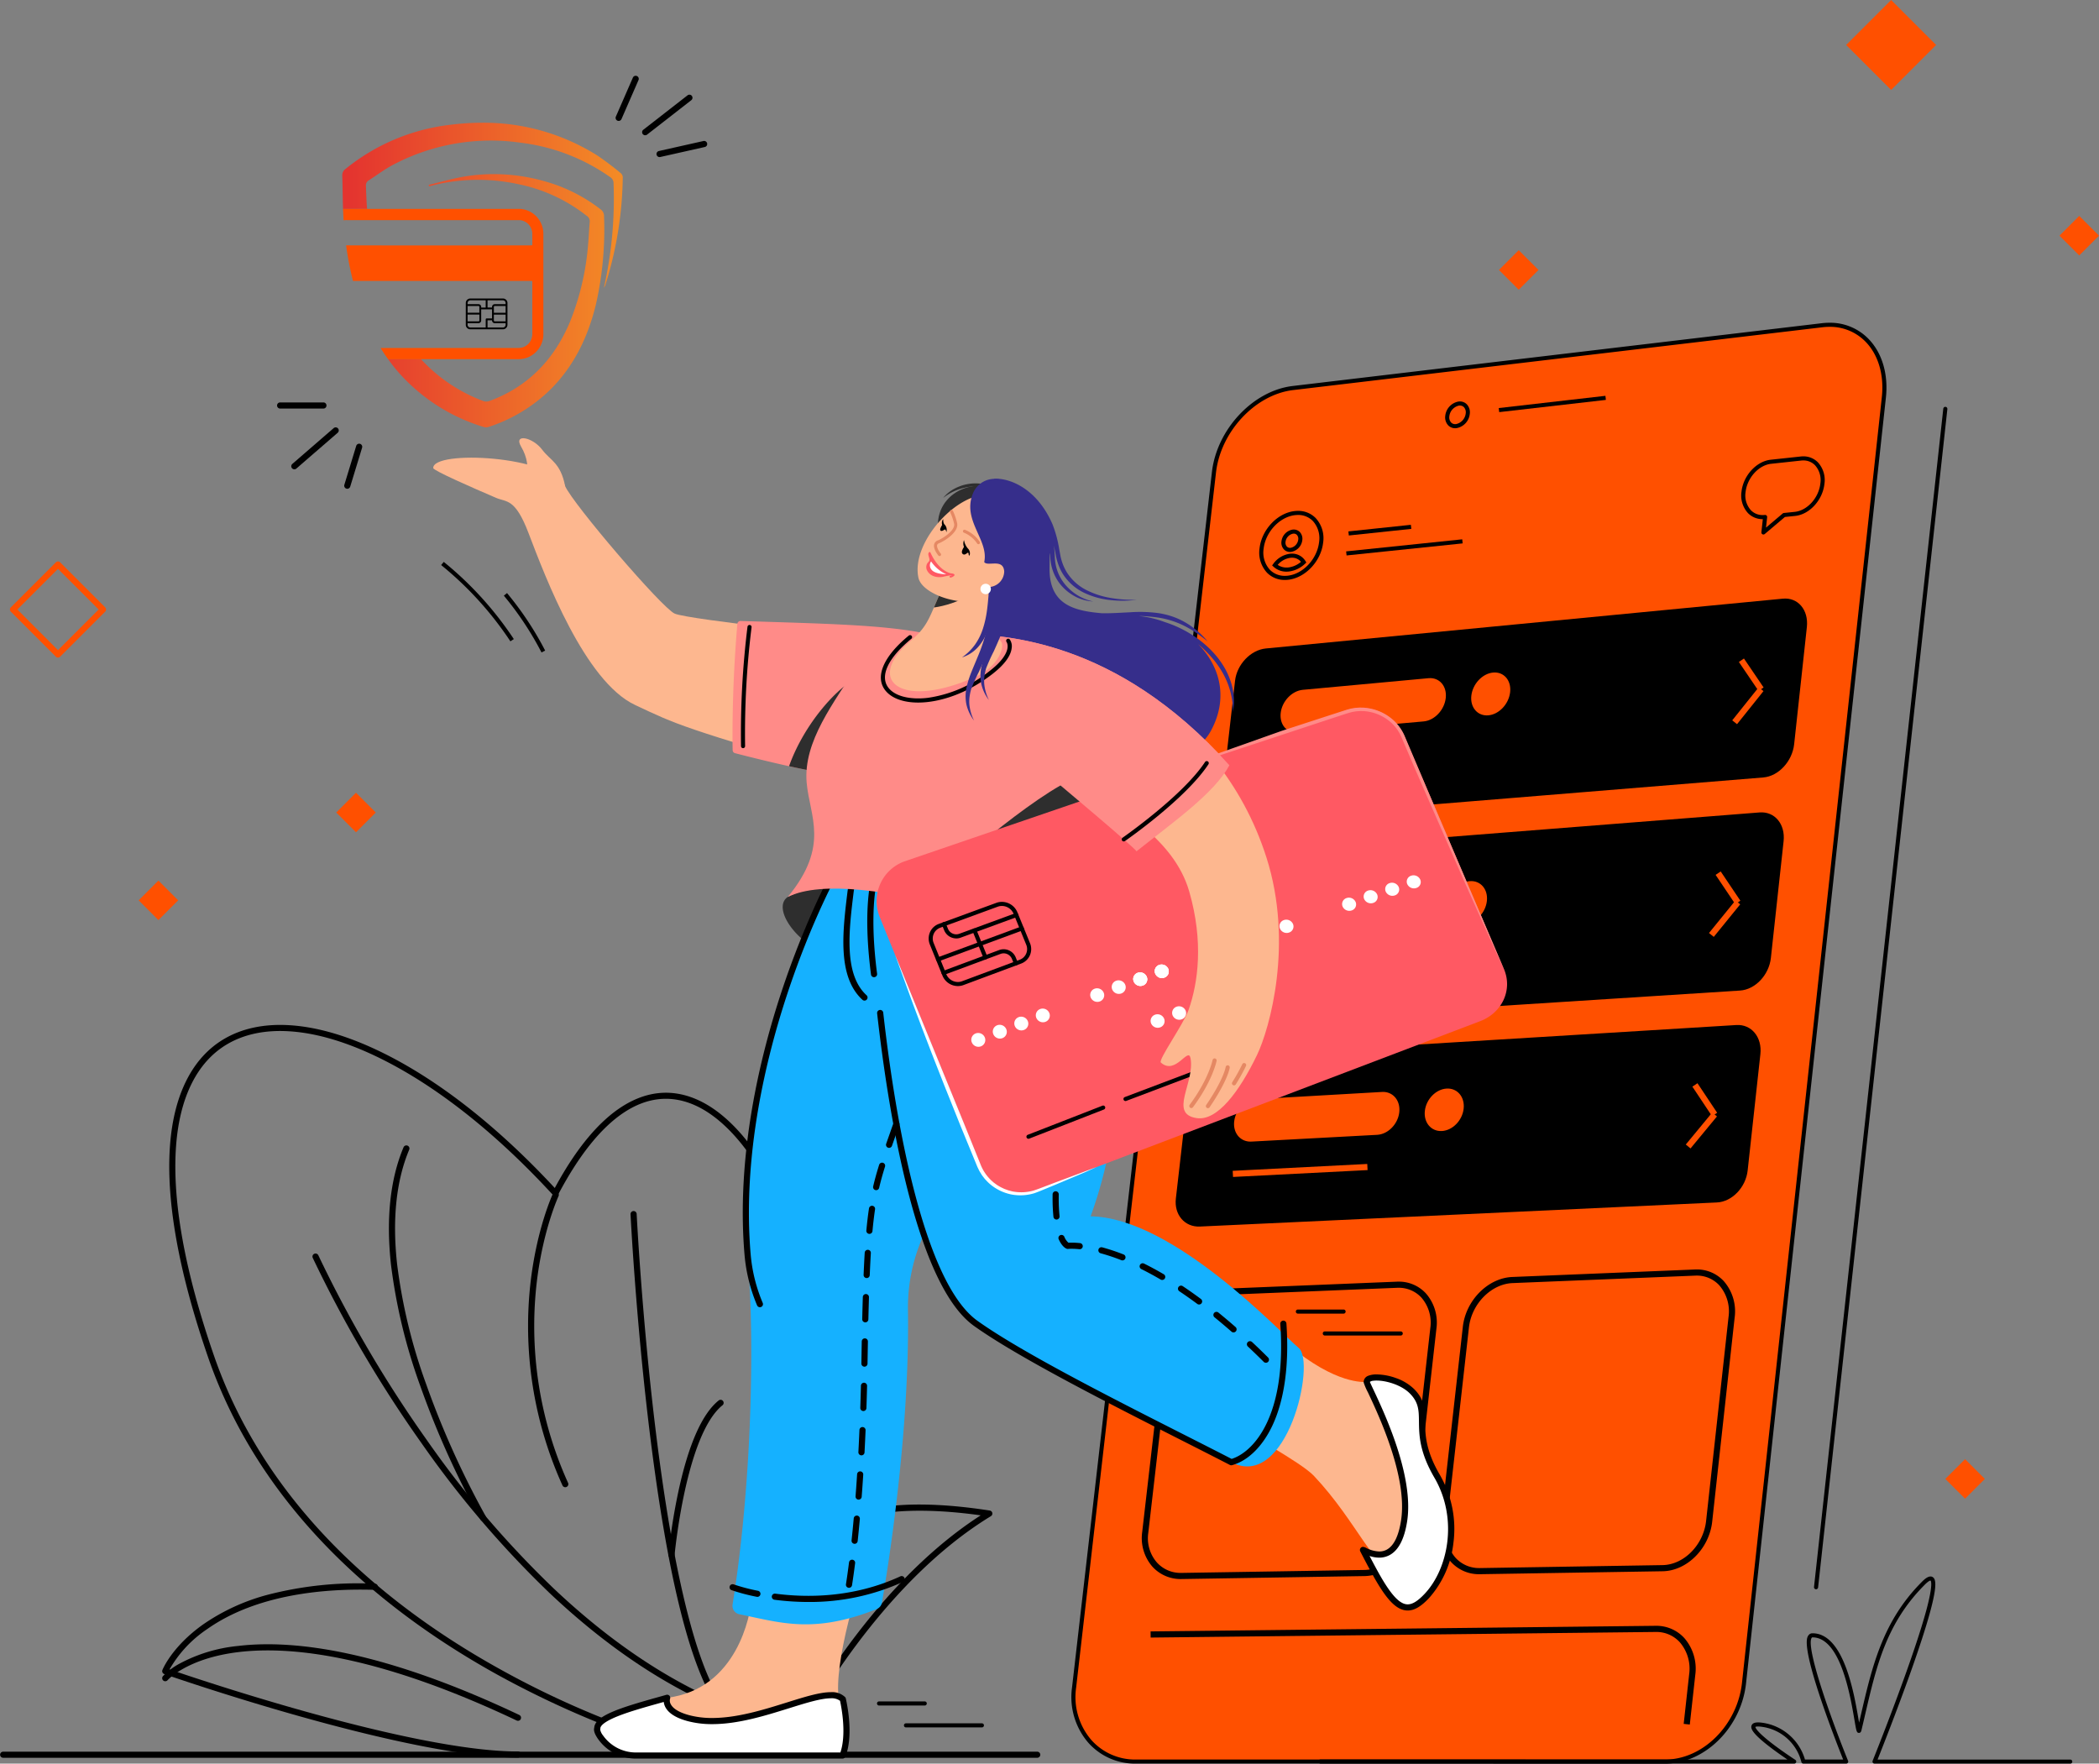
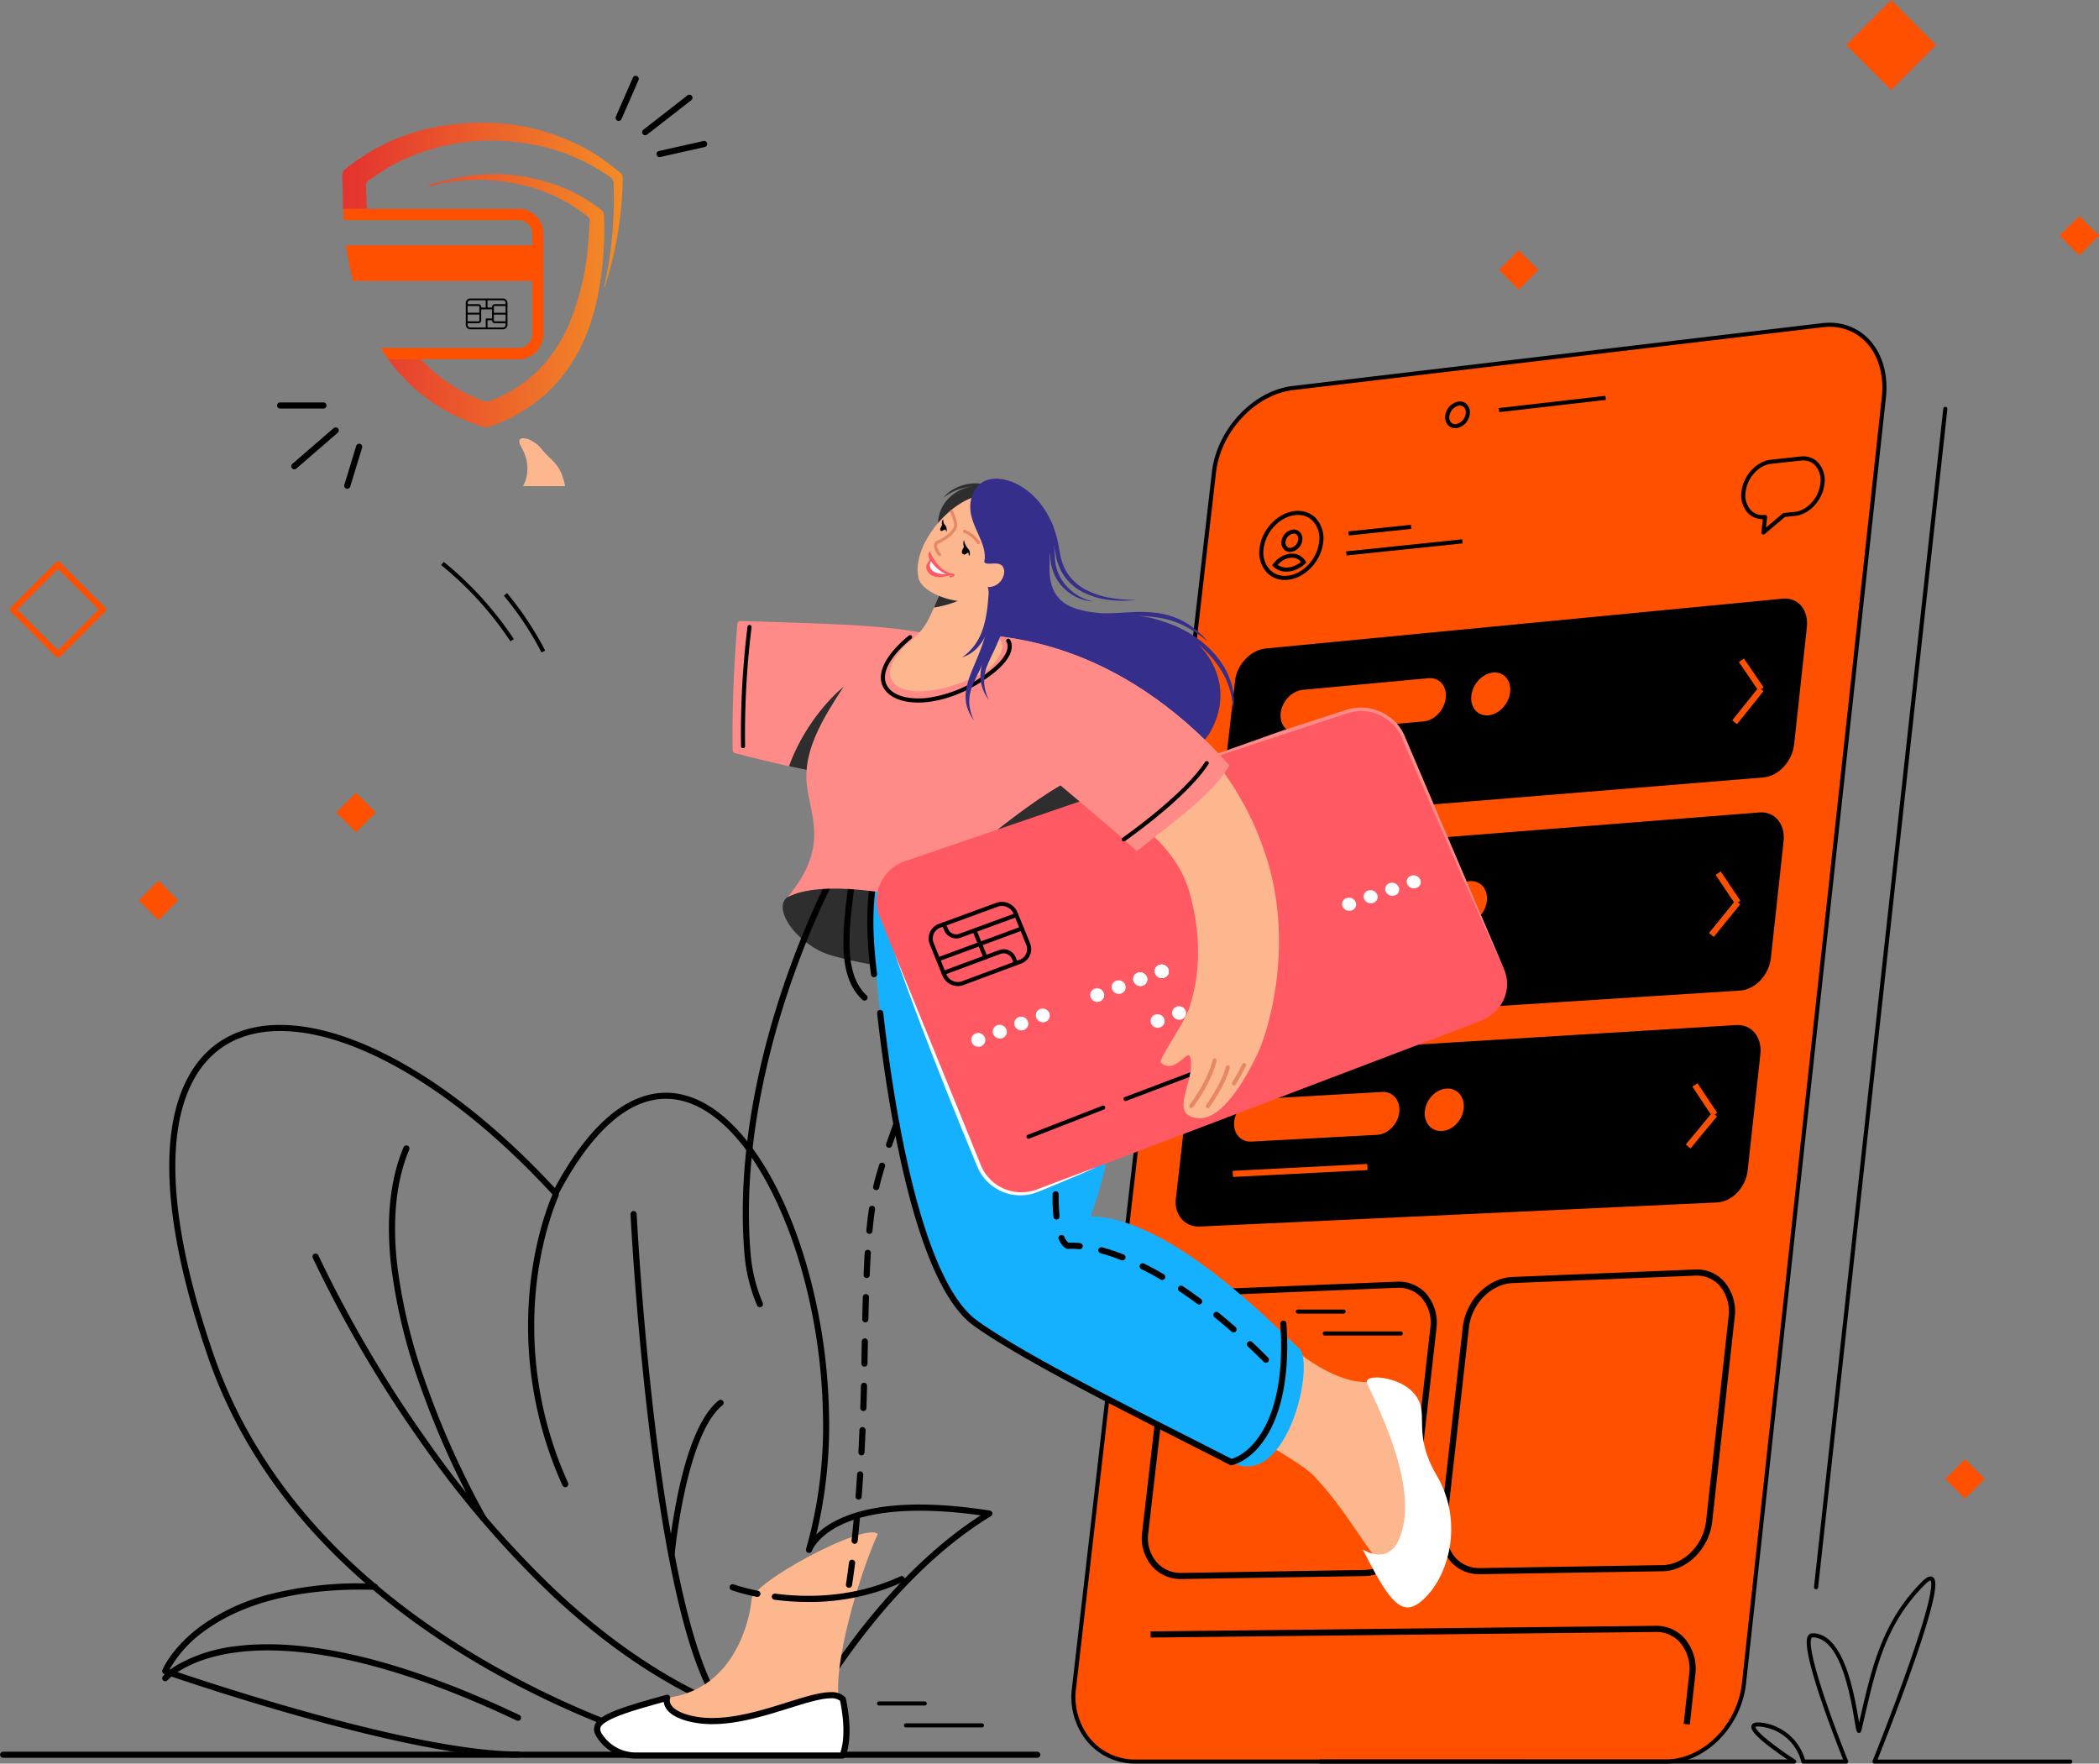
<svg xmlns="http://www.w3.org/2000/svg" xmlns:xlink="http://www.w3.org/1999/xlink" id="Group_294" data-name="Group 294" width="598.608" height="502.965" viewBox="0 0 598.608 502.965">
  <rect x="0" y="0" width="598.608" height="502.965" fill="#808080" stroke="none" />
  <defs>
    <clipPath id="clip-path">
      <path id="Clip_5" data-name="Clip 5" d="M0,0H11.273V11.273H0Z" fill="none" />
    </clipPath>
    <linearGradient id="linear-gradient" x1="0.023" y1="0.5" x2="1.161" y2="0.5" gradientUnits="objectBoundingBox">
      <stop offset="0" stop-color="#e4342f" />
      <stop offset="1" stop-color="#f69a24" />
    </linearGradient>
    <linearGradient id="linear-gradient-2" x1="-0.182" y1="0.5" x2="1.295" y2="0.5" xlink:href="#linear-gradient" />
  </defs>
  <path id="Fill_1" data-name="Fill 1" d="M12.828,0,0,12.829,12.828,25.657,25.656,12.829Z" transform="translate(526.499)" fill="#ff5000" />
  <g id="Group_293" data-name="Group 293" transform="translate(0 21.639)">
    <path id="Fill_2" data-name="Fill 2" d="M13.7,27.408a.867.867,0,0,1-.619-.257L.256,14.323a.876.876,0,0,1,0-1.238L13.085.256a.876.876,0,0,1,1.238,0L27.152,13.085a.876.876,0,0,1,0,1.238L14.323,27.151A.867.867,0,0,1,13.7,27.408Zm0-25.294h0L2.114,13.7,13.7,25.294,25.295,13.7,13.7,2.114Z" transform="translate(2.837 138.482)" fill="#ff5000" />
    <g id="Group_6" data-name="Group 6" transform="translate(587.335 39.936)">
      <path id="Clip_5-2" data-name="Clip 5" d="M0,0H11.273V11.273H0Z" fill="none" />
      <g id="Group_6-2" data-name="Group 6" clip-path="url(#clip-path)">
        <path id="Fill_4" data-name="Fill 4" d="M11.273,5.636,5.636,11.273,0,5.636,5.636,0Z" fill="#ff5000" />
      </g>
    </g>
    <path id="Fill_7" data-name="Fill 7" d="M11.273,5.636,5.636,11.273,0,5.636,5.636,0Z" transform="translate(554.782 394.495)" fill="#ff5000" />
    <path id="Fill_9" data-name="Fill 9" d="M11.273,5.636,5.636,11.273,0,5.636,5.636,0Z" transform="translate(39.543 229.488)" fill="#ff5000" />
    <path id="Fill_11" data-name="Fill 11" d="M11.273,5.636,5.636,11.273,0,5.636,5.636,0Z" transform="translate(427.486 49.714)" fill="#ff5000" />
    <path id="Fill_13" data-name="Fill 13" d="M11.273,5.636,5.636,11.273,0,5.636,5.636,0Z" transform="translate(95.892 204.438)" fill="#ff5000" />
    <path id="Fill_15" data-name="Fill 15" d="M223.892,209a.868.868,0,0,1-.786-1.236,203.363,203.363,0,0,1,15.57-26.227c8.863-12.765,23.056-30.138,41.01-41.675-12.534-1.757-28.825-2.509-39.775,2.7-6.862,3.268-8.364,7.4-8.379,7.444a.868.868,0,0,1-1.653-.526,127.974,127.974,0,0,0,4.805-38.759,163.465,163.465,0,0,0-5.508-38.846c-3.294-12.222-7.9-23.2-13.311-31.758-5.589-8.831-11.947-14.884-18.387-17.506-13.315-5.419-26.56,3.5-38.3,25.782a.868.868,0,0,1-1.407.183C140.425,29.687,122.213,15.641,105.1,7.96,96.927,4.29,89.292,2.222,82.408,1.811c-6.9-.414-12.87.855-17.751,3.766-8.4,5.014-13.4,15-14.439,28.874-1.172,15.613,2.465,35.76,10.809,59.881C67.9,114.194,79.5,132.487,95.52,148.7c12.83,12.99,28.505,24.685,46.589,34.761a256.156,256.156,0,0,0,58.6,23.825.868.868,0,0,1-.2,1.712H.868a.868.868,0,0,1,0-1.735H194.075A268.637,268.637,0,0,1,141.307,185c-18.236-10.156-34.05-21.952-47-35.061C78.1,133.535,66.347,115.016,59.388,94.9,50.966,70.554,47.3,50.172,48.488,34.321,49.574,19.857,54.858,9.4,63.768,4.087,68.953.994,75.263-.352,82.511.078c7.094.423,14.934,2.543,23.3,6.3,17.051,7.654,35.153,21.519,52.406,40.129,6.145-11.386,12.765-19.3,19.691-23.534,6.644-4.062,13.449-4.722,20.225-1.964,13.455,5.477,25.686,24.326,32.719,50.419a165.231,165.231,0,0,1,5.567,39.265,133.417,133.417,0,0,1-3.607,34.617,22.945,22.945,0,0,1,6.131-4.2c9.66-4.7,24.239-5.577,43.334-2.616a.868.868,0,0,1,.318,1.6c-18.635,11.337-33.383,29.321-42.474,42.41a209.889,209.889,0,0,0-14.838,24.766l70.493-.006a.868.868,0,1,1,0,1.735Z" transform="translate(0 270.656)" />
    <path id="Fill_17" data-name="Fill 17" d="M116.345,141.852a.872.872,0,0,1-.342-.069c-16.435-6.966-32.76-18.062-48.521-32.977A285.67,285.67,0,0,1,31.034,66.1,356.23,356.23,0,0,1,.077,13.347a.876.876,0,1,1,1.6-.718A354.444,354.444,0,0,0,32.485,65.12,283.8,283.8,0,0,0,68.7,107.546c14.756,13.962,29.993,24.535,45.337,31.463-7.313-12.473-13.4-38.691-18.122-78.042C92.158,29.629,90.722,1.2,90.708.919a.876.876,0,0,1,1.75-.087c.014.283,1.448,28.657,5.2,59.936,3.453,28.791,9.621,65.989,19.4,79.7a.876.876,0,0,1-.713,1.384" transform="translate(89.112 323.737)" />
    <path id="Fill_19" data-name="Fill 19" d="M10.614,84.275a.876.876,0,0,1-.8-.518A110.185,110.185,0,0,1,.8,25.116C2.652,10.157,6.934.891,7.116.5A.876.876,0,0,1,8.7,1.247C8.659,1.34,4.34,10.7,2.533,25.4a108.438,108.438,0,0,0,8.88,57.638.876.876,0,0,1-.8,1.235" transform="translate(150.594 318.223)" />
    <path id="Fill_21" data-name="Fill 21" d="M26.9,107.148a.875.875,0,0,1-.758-.436,252.01,252.01,0,0,1-17.2-38.136A157.754,157.754,0,0,1,.589,33.99C-.85,20.879.351,9.624,4.158.538a.876.876,0,1,1,1.615.677C2.084,10.021.925,20.978,2.328,33.784a155.954,155.954,0,0,0,8.258,34.184,250.143,250.143,0,0,0,17.071,37.865.876.876,0,0,1-.757,1.315" transform="translate(110.916 305.04)" />
    <path id="Fill_23" data-name="Fill 23" d="M.877,45.073c-.027,0-.053,0-.08,0A.876.876,0,0,1,0,44.118,168.838,168.838,0,0,1,2.935,25.647C5.81,12.535,9.624,3.972,14.27.2a.876.876,0,1,1,1.1,1.359C4.961,10.018,1.779,43.935,1.748,44.277a.876.876,0,0,1-.871.8" transform="translate(190.635 377.595)" />
    <path id="Fill_25" data-name="Fill 25" d="M.586,25.837a.876.876,0,0,1-.523-1.152c.109-.271,2.762-6.723,11.625-13.014a58.757,58.757,0,0,1,18.5-8.476A103.155,103.155,0,0,1,60.684.07a.876.876,0,0,1-.027,1.751h-.029c-13.934-.441-33.542,1.137-47.81,11.2A34.455,34.455,0,0,0,2.093,24.5c8.257,2.838,69.207,23.418,99.373,23.418a.876.876,0,1,1,0,1.752C68.933,49.674,1.265,26.075.586,25.837Z" transform="translate(46.257 429.944)" />
    <path id="Fill_27" data-name="Fill 27" d="M101.466,21.829a.875.875,0,0,1-.375-.085C83.328,13.324,67.029,7.484,52.647,4.388,41.164,1.915,30.877,1.176,22.071,2.193,7.147,3.916,1.6,10.176,1.541,10.239A.876.876,0,0,1,.208,9.1,18.968,18.968,0,0,1,5.121,5.434,44.323,44.323,0,0,1,21.62.483C30.618-.592,41.11.13,52.8,2.63c14.566,3.114,31.065,9.012,49.037,17.532a.876.876,0,0,1-.376,1.668" transform="translate(46.257 447.285)" />
    <path id="Fill_29" data-name="Fill 29" d="M.585,337.2a.6.6,0,0,1-.064,0A.584.584,0,0,1,0,336.557L36.866.52a.584.584,0,1,1,1.161.127L1.164,336.684a.584.584,0,0,1-.58.52" transform="translate(517.335 94.393)" />
    <path id="Fill_31" data-name="Fill 31" d="M168.69,409.755H17.744c-11.076,0-18.951-9.451-17.591-21.118L40.039,42.083C41.4,30.119,51.479,19.348,62.555,18.034L213.5.125c11.075-1.314,18.951,7.884,17.591,20.536L191.206,387.392c-1.36,12.355-11.441,22.363-22.516,22.363" transform="translate(306.162 70.987)" fill="#ff5000" />
    <path id="Fill_33" data-name="Fill 33" d="M169.277,410.921H18.33a17.83,17.83,0,0,1-13.523-5.947A19.928,19.928,0,0,1,.159,389.152L40.045,42.6c1.387-12.2,11.717-23.22,23.027-24.562L214.018.128A18.184,18.184,0,0,1,216.151,0,15.224,15.224,0,0,1,227.1,4.4c4.009,3.966,5.891,10.128,5.162,16.907L192.372,388.038C190.984,400.656,180.623,410.921,169.277,410.921ZM216.145,1.168a17.037,17.037,0,0,0-1.989.119L63.21,19.2c-10.8,1.282-20.675,11.839-22,23.535L1.319,389.287a18.775,18.775,0,0,0,4.36,14.91,16.675,16.675,0,0,0,12.651,5.557H169.277c10.77,0,20.61-9.8,21.936-21.843L231.1,21.181c.691-6.423-1.066-12.237-4.822-15.951A14.084,14.084,0,0,0,216.145,1.168Z" transform="translate(305.576 70.405)" />
    <path id="Fill_35" data-name="Fill 35" d="M154.358,51.021,6.918,63.065C2.6,63.418-.471,59.935.06,55.285L3.686,23.437c.53-4.662,4.46-8.779,8.778-9.2L159.9.033c4.318-.416,7.388,3.212,6.858,8.1l-3.626,33.414c-.53,4.879-4.46,9.119-8.778,9.472" transform="translate(348.536 149.059)" />
    <path id="Fill_37" data-name="Fill 37" d="M40.807,12.348,4.972,15.531c-3.1.276-5.31-2.225-4.929-5.586S3.248,3.624,6.351,3.337L42.187.022c3.1-.287,5.31,2.245,4.929,5.655s-3.205,6.4-6.309,6.671" transform="translate(365.193 171.752)" fill="#ff5000" />
    <path id="Fill_39" data-name="Fill 39" d="M.151,4.3,0,2.55,29.608,0l.151,1.746Z" transform="translate(364.776 193.296)" fill="#ff5000" />
    <path id="Fill_41" data-name="Fill 41" d="M5.609,9.247,0,.984,1.45,0,7.058,8.263Z" transform="translate(495.902 166.157)" fill="#ff5000" />
    <path id="Fill_43" data-name="Fill 43" d="M1.368,10.522,0,9.428,7.539,0,8.907,1.094Z" transform="translate(494.013 174.365)" fill="#ff5000" />
    <path id="Fill_45" data-name="Fill 45" d="M11.106,5.622C10.731,9,7.95,11.952,4.9,12.223S-.333,9.989.042,6.625,3.2.3,6.253.022s5.228,2.225,4.853,5.6" transform="translate(419.564 170.141)" fill="#ff5000" />
    <path id="Fill_47" data-name="Fill 47" d="M154.358,50.816,6.918,60.27C2.6,60.547-.471,57.018.06,52.387L3.686,20.666c.53-4.643,4.46-8.684,8.778-9.024L159.9.022c4.318-.34,7.388,3.334,6.858,8.206l-3.626,33.287c-.53,4.86-4.46,9.024-8.778,9.3" transform="translate(341.902 210.035)" />
    <path id="Fill_49" data-name="Fill 49" d="M40.807,12.292,4.972,14.846c-3.1.221-5.31-2.313-4.929-5.661A7.385,7.385,0,0,1,6.351,2.7L42.187.015c3.1-.232,5.31,2.333,4.929,5.729s-3.205,6.327-6.309,6.548" transform="translate(358.559 230.924)" fill="#ff5000" />
    <path id="Fill_51" data-name="Fill 51" d="M.12,5.38,0,3.633,52.982,0l.12,1.748Z" transform="translate(358.158 250.587)" fill="#ff5000" />
    <path id="Fill_53" data-name="Fill 53" d="M5.609,9.322,0,.977,1.454,0,7.063,8.344Z" transform="translate(489.267 226.886)" fill="#ff5000" />
    <path id="Fill_55" data-name="Fill 55" d="M1.359,10.383,0,9.279,7.539,0,8.9,1.1Z" transform="translate(487.384 235.167)" fill="#ff5000" />
    <path id="Fill_57" data-name="Fill 57" d="M11.106,5.688C10.731,9.049,7.95,11.95,4.9,12.168S-.333,9.847.042,6.5,3.2.243,6.253.014s5.228,2.311,4.853,5.674" transform="translate(412.931 229.637)" fill="#ff5000" />
    <path id="Fill_59" data-name="Fill 59" d="M154.358,50.613,6.918,57.482C2.6,57.683-.471,54.108.06,49.5L3.686,17.9c.53-4.624,4.46-8.589,8.778-8.853L159.9.013c4.318-.265,7.388,3.456,6.858,8.31l-3.626,33.16c-.53,4.841-4.46,8.929-8.778,9.13" transform="translate(335.28 270.674)" />
    <path id="Fill_61" data-name="Fill 61" d="M40.807,12.237,4.971,14.163c-3.1.167-5.31-2.4-4.928-5.735A7.214,7.214,0,0,1,6.351,2.066L42.187.009c3.1-.178,5.31,2.421,4.929,5.8s-3.205,6.259-6.309,6.425" transform="translate(351.936 289.763)" fill="#ff5000" />
    <path id="Fill_63" data-name="Fill 63" d="M.09,3.708,0,1.958,38.373,0l.09,1.749Z" transform="translate(351.551 310.307)" fill="#ff5000" />
    <path id="Fill_65" data-name="Fill 65" d="M5.609,9.4,0,.971,1.458,0,7.067,8.426Z" transform="translate(482.642 287.282)" fill="#ff5000" />
    <path id="Fill_67" data-name="Fill 67" d="M1.351,10.245,0,9.13,7.539,0,8.89,1.116Z" transform="translate(480.766 295.635)" fill="#ff5000" />
    <path id="Fill_69" data-name="Fill 69" d="M11.106,5.755C10.731,9.1,7.95,11.95,4.9,12.115S-.333,9.707.042,6.37,3.2.184,6.253.008s5.228,2.4,4.853,5.747" transform="translate(406.308 288.799)" fill="#ff5000" />
    <path id="Fill_71" data-name="Fill 71" d="M2.861,7.636a2.734,2.734,0,0,1-1.976-.8A3.315,3.315,0,0,1,.025,4.089,4.622,4.622,0,0,1,3.813.022,3.238,3.238,0,0,1,4.192,0,2.723,2.723,0,0,1,6.158.8a3.32,3.32,0,0,1,.861,2.753A4.615,4.615,0,0,1,3.23,7.615,3.217,3.217,0,0,1,2.861,7.636ZM4.189,1.168a2.017,2.017,0,0,0-.241.014A3.512,3.512,0,0,0,1.186,4.218a2.166,2.166,0,0,0,.523,1.793,1.592,1.592,0,0,0,1.15.457A2.121,2.121,0,0,0,3.1,6.455,3.508,3.508,0,0,0,5.859,3.42a2.167,2.167,0,0,0-.525-1.8A1.584,1.584,0,0,0,4.189,1.168Z" transform="translate(412.145 92.851)" />
    <path id="Fill_73" data-name="Fill 73" d="M.133,4.65,0,3.49,30.426,0l.133,1.161Z" transform="translate(427.419 91.244)" />
    <path id="Fill_75" data-name="Fill 75" d="M7.292,19.7a6.986,6.986,0,0,1-5.09-2.06A8.431,8.431,0,0,1,.067,10.68C.671,5.35,5.179.581,10.118.05a8.471,8.471,0,0,1,.9-.049,6.939,6.939,0,0,1,5.037,2.031,8.457,8.457,0,0,1,2.15,7c-.6,5.355-5.115,10.121-10.055,10.626A8.27,8.27,0,0,1,7.292,19.7Zm3.722-18.53a7.289,7.289,0,0,0-.771.042c-4.426.476-8.47,4.783-9.015,9.6a7.27,7.27,0,0,0,1.8,6A5.858,5.858,0,0,0,7.3,18.53a7.32,7.32,0,0,0,.735-.038c4.424-.453,8.466-4.757,9.012-9.6a7.3,7.3,0,0,0-1.817-6.042A5.806,5.806,0,0,0,11.014,1.168Z" transform="translate(359.141 124.055)" />
    <path id="Fill_77" data-name="Fill 77" d="M2.468,6.391a2.37,2.37,0,0,1-1.724-.7A2.793,2.793,0,0,1,.022,3.382,3.84,3.84,0,0,1,3.227.016,2.83,2.83,0,0,1,3.524,0,2.37,2.37,0,0,1,5.243.7a2.8,2.8,0,0,1,.724,2.31A3.837,3.837,0,0,1,2.761,6.375,2.717,2.717,0,0,1,2.468,6.391ZM3.524,1.167a1.668,1.668,0,0,0-.175.01A2.709,2.709,0,0,0,1.182,3.514a1.644,1.644,0,0,0,.391,1.354,1.225,1.225,0,0,0,.891.356,1.631,1.631,0,0,0,.176-.01A2.708,2.708,0,0,0,4.807,2.877a1.64,1.64,0,0,0-.392-1.355A1.222,1.222,0,0,0,3.524,1.167Z" transform="translate(365.435 129.377)" />
    <path id="Fill_79" data-name="Fill 79" d="M4.119,5.137A5.38,5.38,0,0,1,.384,3.716L0,3.36l.312-.42A7.017,7.017,0,0,1,5.1.028,5.307,5.307,0,0,1,5.639,0,4.446,4.446,0,0,1,9.519,2.13l.248.4-.347.326A8.132,8.132,0,0,1,4.774,5.1,6.228,6.228,0,0,1,4.119,5.137ZM5.65,1.167a4.194,4.194,0,0,0-.433.023A5.765,5.765,0,0,0,1.6,3.2a4.357,4.357,0,0,0,2.525.766,5.253,5.253,0,0,0,.528-.027,6.85,6.85,0,0,0,3.587-1.6A3.286,3.286,0,0,0,5.65,1.167Z" transform="translate(362.789 136.25)" />
    <path id="Fill_81" data-name="Fill 81" d="M.123,3.043,0,1.881,17.822,0l.123,1.162Z" transform="translate(384.543 128.03)" />
    <path id="Fill_83" data-name="Fill 83" d="M.121,4.6,0,3.439,33.106,0l.121,1.162Z" transform="translate(383.903 132.168)" />
    <path id="Fill_85" data-name="Fill 85" d="M6.313,22.288a.585.585,0,0,1-.58-.647l.406-3.73H6.11a5.762,5.762,0,0,1-4.18-1.7A7.434,7.434,0,0,1,.056,10.093C.555,5.5,4.3,1.4,8.4.962L16.959.039A6.787,6.787,0,0,1,17.678,0a5.732,5.732,0,0,1,4.145,1.682,7.476,7.476,0,0,1,1.891,6.161c-.5,4.62-4.242,8.723-8.344,9.147l-2.933.3L6.69,22.15A.583.583,0,0,1,6.313,22.288Zm.48-5.583a.582.582,0,0,1,.581.647l-.321,2.963,4.77-4.03a.576.576,0,0,1,.317-.135l3.112-.321c3.583-.371,6.859-4.009,7.3-8.111A6.322,6.322,0,0,0,21,2.508a4.593,4.593,0,0,0-3.324-1.341,5.512,5.512,0,0,0-.59.032l-8.562.923c-3.585.387-6.862,4.019-7.305,8.1a6.276,6.276,0,0,0,1.541,5.165,4.628,4.628,0,0,0,3.358,1.358,5.569,5.569,0,0,0,.573-.03l.046,0Z" transform="translate(496.594 108.506)" />
    <path id="Fill_87" data-name="Fill 87" d="M11.354,86.913h-.192A10.746,10.746,0,0,1,3.1,83.39,12.869,12.869,0,0,1,.094,73.246l6.4-56.9c.848-7.549,7.18-13.921,14.115-14.2L72.725.011C72.887,0,73.052,0,73.215,0a10.383,10.383,0,0,1,7.675,3.307,13.082,13.082,0,0,1,3.118,10.427l-6.4,58.188c-.847,7.688-7.188,14.034-14.136,14.146l-52.117.844ZM73.191,1.752c-.13,0-.263,0-.4.008L20.678,3.888c-6.108.249-11.69,5.924-12.444,12.65l-6.4,56.9A11.124,11.124,0,0,0,4.4,82.213a9.042,9.042,0,0,0,6.789,2.948h.139l52.117-.844c6.1-.1,11.669-5.744,12.423-12.586l6.4-58.188A11.338,11.338,0,0,0,79.609,4.5,8.674,8.674,0,0,0,73.191,1.752Z" transform="translate(410.689 340.393)" />
    <path id="Fill_89" data-name="Fill 89" d="M11.155,84.819A10.843,10.843,0,0,1,3,81.274a12.4,12.4,0,0,1-2.908-9.8l6.4-55.463C7.34,8.645,13.672,2.421,20.607,2.138L72.725.011C72.89,0,73.058,0,73.223,0a10.477,10.477,0,0,1,7.763,3.329,12.621,12.621,0,0,1,3.019,10.08l-6.4,56.747c-.849,7.507-7.19,13.705-14.136,13.818l-52.117.843ZM73.2,1.752c-.136,0-.27,0-.408.008L20.678,3.888c-6.109.25-11.692,5.779-12.445,12.325l-6.4,55.463A10.516,10.516,0,0,0,4.3,80.1a9.053,9.053,0,0,0,6.807,2.97l.218,0,52.117-.843c6.1-.1,11.671-5.6,12.424-12.262l6.4-56.747A10.871,10.871,0,0,0,79.7,4.522,8.767,8.767,0,0,0,73.2,1.752Z" transform="translate(325.641 343.865)" />
    <path id="Fill_91" data-name="Fill 91" d="M153.777,28.159l-1.741-.193L153.6,13.8a11.563,11.563,0,0,0-2.643-9.077,8.976,8.976,0,0,0-6.744-2.969h-.108L.02,3.353,0,1.6,144.088,0a10.762,10.762,0,0,1,8.17,3.544,13.311,13.311,0,0,1,3.085,10.445Z" transform="translate(328.131 442.02)" />
    <path id="Fill_93" data-name="Fill 93" d="M22.236,1.168H.584A.584.584,0,0,1,.584,0H22.236a.584.584,0,0,1,0,1.168" transform="translate(257.789 469.831)" />
    <path id="Fill_95" data-name="Fill 95" d="M13.616,1.168H.584A.584.584,0,0,1,.584,0H13.616a.584.584,0,1,1,0,1.168" transform="translate(250.109 463.584)" />
    <path id="Fill_97" data-name="Fill 97" d="M22.236,1.168H.584A.584.584,0,0,1,.584,0H22.236a.584.584,0,0,1,0,1.168" transform="translate(377.237 358.069)" />
    <path id="Fill_99" data-name="Fill 99" d="M13.616,1.168H.584A.584.584,0,0,1,.584,0H13.616a.584.584,0,1,1,0,1.168" transform="translate(369.557 351.822)" />
    <path id="Fill_103" data-name="Fill 103" d="M53.922,47.487c-1.5-9.663,5.27-34.008,11.1-47.027C61.374-3.048,28.788,14.5,29.014,19.313c-.3,3.961-3.98,25.366-24.044,27.862,0,0-14.158,10.274,5.322,11.279,11.086.572,43.631-10.967,43.631-10.967" transform="translate(185.297 415.373)" fill="#fdb78f" />
    <path id="Fill_105" data-name="Fill 105" d="M11.14,17.2H70.007c1.792-4.585,1.137-11.254.081-16.066-5.1-5.278-27.477,9.888-44.077,5.4C18.522,4.5,19.988.732,19.988.732,11.154,3.236,0,6.026.061,9.454c-.219.48.168,1.43.925,2.518A12.344,12.344,0,0,0,11.14,17.2" transform="translate(170.279 461.816)" fill="#fff" />
    <path id="Fill_107" data-name="Fill 107" d="M70.883,18.941H12.017a13.211,13.211,0,0,1-10.874-5.6c-.949-1.366-1.3-2.4-1.078-3.175.174-3.444,7.315-5.7,18.189-8.741.963-.269,1.7-.475,2.372-.667a.887.887,0,0,1,.238-.032.875.875,0,0,1,.817,1.193,2.089,2.089,0,0,0,.231,1.552c.473.892,1.759,2.151,5.2,3.082a25.271,25.271,0,0,0,6.577.809c7.174,0,14.721-2.363,21.38-4.448C60.067,1.35,64.38,0,67.536,0a5.356,5.356,0,0,1,4.057,1.391.877.877,0,0,1,.226.421c.688,3.131,2.052,11.014-.12,16.573A.871.871,0,0,1,70.883,18.941ZM19.894,2.785l-.837.235-.33.093C14.538,4.284,10.208,5.5,6.891,6.812c-4.607,1.829-5.086,3.054-5.078,3.5a.877.877,0,0,1-.061.337,3.951,3.951,0,0,0,.829,1.7,11.458,11.458,0,0,0,9.436,4.849H70.269c1.674-5,.485-11.972-.1-14.738a4,4,0,0,0-2.626-.715c-2.846,0-7.265,1.384-11.944,2.849C48.815,6.708,41.13,9.114,33.7,9.115a27.031,27.031,0,0,1-7.042-.872c-3.3-.894-5.435-2.251-6.335-4.032a4.132,4.132,0,0,1-.43-1.426Z" transform="translate(169.402 460.947)" />
    <path id="Fill_109" data-name="Fill 109" d="M21.346,37.418C17.734,33.594,0,23.89,0,23.89,1.011,18.939,6.808,1.76,14.012,0,27.749,11.576,35.719,10.666,36.473,10.729c20.459-.9,17.5,51.13,8.5,53.241-5.981,1.4-10.908-13.089-23.623-26.552" transform="translate(353.3 361.777)" fill="#fdb78f" />
    <path id="Fill_111" data-name="Fill 111" d="M11.732,40.788C14.028,25.521,1.324,2.771,1.059,1.305,1.01-1.115,9.9-.12,13.914,3.876c6.078,6.047-.688,10.727,7.2,24.258,7.235,12.41,3.833,27.076-2.951,34.213-5.22,5.492-8.621,4.365-14.589-6.4-1.2-2.165-2.388-4.442-3.567-6.728-.321-.624,9.429,6.835,11.725-8.432" transform="translate(388.714 371.2)" fill="#fff" />
-     <path id="Fill_113" data-name="Fill 113" d="M13.628,67.325a4.863,4.863,0,0,1-.614-.039c-2.876-.367-5.58-3.276-9.331-10.039C2.42,54.968,1.173,52.566.1,50.494A.9.9,0,0,1,.25,49.449a.813.813,0,0,1,.6-.271,2.053,2.053,0,0,1,.847.269,8.984,8.984,0,0,0,3.786,1.048,4.479,4.479,0,0,0,2.12-.5C9.67,48.9,11.06,46.054,11.741,41.53,13.6,29.2,5.37,11.7,2.274,5.117l0,0a17.322,17.322,0,0,1-1.2-2.776A.906.906,0,0,1,1.058,2.2,1.936,1.936,0,0,1,2.378.384,6.346,6.346,0,0,1,4.784,0a16.931,16.931,0,0,1,5.467,1.031,14.066,14.066,0,0,1,5.155,3.1c3.1,3.086,3.134,5.946,3.171,9.259.041,3.648.093,8.187,4.169,15.179A30.824,30.824,0,0,1,26.639,48.2a28.287,28.287,0,0,1-6.966,15.619C17.371,66.244,15.507,67.325,13.628,67.325ZM2.741,51.776h0C3.69,53.6,4.476,55.064,5.215,56.4c3.354,6.049,5.828,8.871,8.021,9.151a3.02,3.02,0,0,0,.373.023c1.374,0,2.853-.911,4.795-2.954,6.754-7.106,9.659-21.455,2.83-33.169-4.31-7.392-4.364-12.187-4.407-16.039-.035-3.168-.06-5.458-2.655-8.039C11.807,3.018,7.553,1.749,4.749,1.749a6.828,6.828,0,0,0-.94.059,1.836,1.836,0,0,0-.976.325c.138.355.587,1.31,1.022,2.233,3.159,6.718,11.551,24.56,9.617,37.425-.768,5.1-2.465,8.384-5.045,9.749a6.222,6.222,0,0,1-2.943.714,8.736,8.736,0,0,1-2.743-.479Z" transform="translate(387.839 370.327)" />
    <path id="Fill_115" data-name="Fill 115" d="M73.921,57.883a20.864,20.864,0,0,0-1.8-4.024,25.51,25.51,0,0,0-2.551-3.591,29.864,29.864,0,0,0-6.623-5.7,32.775,32.775,0,0,0-7.84-3.687A28.94,28.94,0,0,0,47.6,39.135a46.155,46.155,0,0,1,5.589.461,24.409,24.409,0,0,1,3.833.885,24.657,24.657,0,0,1,3.653,1.479,31.425,31.425,0,0,1,3.431,2.015c1.108.748,2.166,1.574,3.234,2.409a27.29,27.29,0,0,0-2.854-2.9,23.79,23.79,0,0,0-3.336-2.393,21.121,21.121,0,0,0-3.746-1.752,23.864,23.864,0,0,0-4.018-1,39.841,39.841,0,0,0-8.17-.255c-2.7.128-5.362.323-8.07.275h0c-8.172-.7-15-2.555-14.908-12.862.037-4.117.125-5.26.223-3.209A13.207,13.207,0,0,0,24.22,28.5l.207.351.222.342c.144.23.31.446.471.664a13.763,13.763,0,0,0,1.067,1.222,13.424,13.424,0,0,0,1.2,1.086,15.015,15.015,0,0,0,1.315.925A12.274,12.274,0,0,0,34.687,35,14.066,14.066,0,0,1,27.951,31.5,12.729,12.729,0,0,1,26.9,30.423a13.278,13.278,0,0,1-1.692-2.468,12.2,12.2,0,0,1-1.06-2.776,13.682,13.682,0,0,1-.409-2.954q-.061-1.595-.258-3.184c.1.481.2.962.294,1.446l.36,1.848a16.792,16.792,0,0,0,.521,1.872,14.329,14.329,0,0,0,.747,1.8,12.457,12.457,0,0,0,.99,1.685,14.739,14.739,0,0,0,5.9,4.922,22.9,22.9,0,0,0,7.32,1.994,31.1,31.1,0,0,0,3.767.181,26.944,26.944,0,0,0,3.743-.29c-.624.034-1.248.034-1.87.022s-1.244-.036-1.864-.08A34.043,34.043,0,0,1,39.694,34a23.9,23.9,0,0,1-6.965-2.264,14.187,14.187,0,0,1-5.344-4.712,13.707,13.707,0,0,1-1.552-3.213,15.521,15.521,0,0,1-.468-1.736l-.34-1.828a34.185,34.185,0,0,0-1.963-7.312C18.406,2.276,10.289-.268,6.485.022c0,0-14.742,32.155.229,54.983,16.615,25.335,52.745,33.016,61.532,16.9,5.08-9.318,2.618-18.41-3.614-24.732A35.384,35.384,0,0,1,68.6,51.1a26.082,26.082,0,0,1,2.487,3.381,23.6,23.6,0,0,1,1.9,3.739,22.719,22.719,0,0,1,1.571,8.307,17.8,17.8,0,0,0-.634-8.642" transform="translate(277.076 114.889)" fill="#362e8b" />
    <path id="Fill_117" data-name="Fill 117" d="M1.454,8.59c-4.132,2.742,1.009,11.5,9.579,15.611s58.881,11.477,85.314,7.531C111.609,29.842,40.075-2.462,26.753.15a117.332,117.332,0,0,0-25.3,8.44" transform="translate(223.216 225.568)" fill="#2e2e2e" />
-     <path id="Fill_119" data-name="Fill 119" d="M1.965,213.007a2.455,2.455,0,0,1-1.934-2.792c5.43-33.856,6.411-74.927,4.283-99.716C-.353,56.115,28.5,2.094,30.037,0c58.773,0,64.9,24.794,64.9,24.794-2.906,8.3-27.828,53.019-40.2,79.555a50.062,50.062,0,0,0-4.7,21.927c.553,35.922-6.063,75.67-7.419,83.4a2.457,2.457,0,0,1-1.51,1.86c-17.987,7.149-27.4,3.865-39.142,1.466" transform="translate(208.897 225.718)" fill="#15b1ff" />
    <path id="Fill_121" data-name="Fill 121" d="M4.885,126.32a.876.876,0,0,1-.809-.539A47.2,47.2,0,0,1,.507,111.449C-1.935,83,4.91,54.847,11.081,36.241,17.7,16.274,25.342,1.789,26.4.357a.876.876,0,0,1,1.411,1.038c-.589.8-8.131,14.5-15.063,35.4C6.624,55.243-.164,83.146,2.252,111.3a45.477,45.477,0,0,0,3.44,13.807.876.876,0,0,1-.808,1.213" transform="translate(211.832 224.842)" />
    <path id="Fill_123" data-name="Fill 123" d="M0,2.163C.995,39.641,9.436,117.446,30.243,132.345c15.534,11.123,52.54,29.091,72.915,39.619,15.907,8.219,24.208-28.463,19.238-32.574S86.691,102.18,63.039,101.838c20.136-55.8-9.625-84.121-29.321-95.344C22.8.269,11.449-2.111,0,2.163" transform="translate(247.993 223.405)" fill="#15b1ff" />
    <path id="Fill_125" data-name="Fill 125" d="M24.962,24.843A27.467,27.467,0,0,1,10.6,20.52C4.173,16.333.509,9.557,0,.927A.876.876,0,1,1,1.75.825c.481,8.168,3.778,14.3,9.8,18.228a25.448,25.448,0,0,0,13.976,4.029.876.876,0,0,1,.058,1.751c-.2.007-.41.01-.623.01" transform="translate(267.08 229.054)" />
    <path id="Fill_127" data-name="Fill 127" d="M75.426,133.376a.869.869,0,0,1-.618-.257c-1.518-1.514-3.04-2.988-4.524-4.38a.876.876,0,1,1,1.2-1.277c1.511,1.418,3.046,2.9,4.561,4.417a.876.876,0,0,1-.618,1.5ZM66.2,124.724a.875.875,0,0,1-.577-.217c-1.608-1.41-3.225-2.775-4.805-4.058a.876.876,0,1,1,1.1-1.36c1.6,1.3,3.238,2.682,4.856,4.1a.876.876,0,0,1-.578,1.535Zm-9.824-7.959a.869.869,0,0,1-.521-.173c-1.721-1.276-3.448-2.494-5.133-3.618a.876.876,0,0,1,.972-1.457c1.714,1.144,3.465,2.378,5.2,3.668a.875.875,0,0,1,.182,1.225A.879.879,0,0,1,56.378,116.765Zm-10.526-7a.873.873,0,0,1-.442-.12c-1.838-1.078-3.69-2.081-5.505-2.982a.875.875,0,1,1,.778-1.569c1.845.914,3.733,1.937,5.613,3.039a.875.875,0,0,1-.444,1.631Zm-11.333-5.582a.872.872,0,0,1-.32-.061,56.391,56.391,0,0,0-5.9-1.97.876.876,0,0,1,.228-1.722.884.884,0,0,1,.23.031,58.214,58.214,0,0,1,6.088,2.031.876.876,0,0,1-.32,1.691Zm-12.2-3.19c-.027,0-.056,0-.088,0-.8-.081-1.547-.121-2.21-.121a9.285,9.285,0,0,0-.986.041.891.891,0,0,1-.394-.043c-.3-.1-1.346-.6-2.3-2.713a.877.877,0,0,1,.8-1.237.878.878,0,0,1,.8.515,4.333,4.333,0,0,0,1.186,1.713c.269-.018.571-.027.9-.027.73,0,1.532.044,2.384.13a.876.876,0,0,1-.086,1.748ZM15.71,92.535a.873.873,0,0,1-.87-.785,52.188,52.188,0,0,1-.249-5.334c0-.351,0-.716.008-1.084a.879.879,0,0,1,.875-.863h.013a.876.876,0,0,1,.863.888c-.005.361-.008.717-.008,1.059a50.183,50.183,0,0,0,.24,5.152.878.878,0,0,1-.781.962A.762.762,0,0,1,15.71,92.535ZM15.8,79.9l-.073,0a.877.877,0,0,1-.8-.945c.164-1.99.391-4.12.672-6.329a.871.871,0,0,1,.98-.758.875.875,0,0,1,.758.979c-.279,2.187-.5,4.29-.664,6.251A.88.88,0,0,1,15.8,79.9Zm1.577-12.55a.826.826,0,0,1-.14-.012.875.875,0,0,1-.725-1c.264-1.637.557-3.341.872-5.063.073-.4.141-.791.2-1.17a.881.881,0,0,1,.861-.738.863.863,0,0,1,.142.012.878.878,0,0,1,.727,1c-.072.446-.14.841-.208,1.209-.315,1.724-.607,3.415-.866,5.026A.872.872,0,0,1,17.375,67.355ZM19.086,54.83h-.04a.875.875,0,0,1-.836-.913c.035-.8.052-1.612.052-2.4,0-1.259-.044-2.546-.13-3.824a.876.876,0,0,1,.815-.932l.064,0a.875.875,0,0,1,.868.817c.089,1.313.134,2.639.134,3.942,0,.827-.018,1.661-.054,2.477A.874.874,0,0,1,19.086,54.83Zm-.836-12.6a.874.874,0,0,1-.862-.728c-.343-2-.8-4.05-1.345-6.1a.876.876,0,0,1,1.692-.455c.563,2.1,1.028,4.2,1.381,6.255a.876.876,0,0,1-.715,1.012A.933.933,0,0,1,18.25,42.232ZM15,30.019a.877.877,0,0,1-.825-.582c-.672-1.889-1.446-3.85-2.3-5.83a.876.876,0,1,1,1.607-.7c.867,2.005,1.656,4,2.344,5.939A.877.877,0,0,1,15,30.019Zm-5-11.62a.874.874,0,0,1-.786-.486C8.359,16.178,7.4,14.354,6.3,12.335a.876.876,0,1,1,1.538-.84c1.109,2.033,2.073,3.877,2.947,5.638a.876.876,0,0,1-.394,1.174A.879.879,0,0,1,10.006,18.4ZM3.98,7.269a.877.877,0,0,1-.762-.444L2.84,6.163C1.857,4.437.929,2.807.106,1.294A.876.876,0,0,1,1.646.457c.78,1.435,1.662,2.987,2.6,4.63l.119.21.378.663a.877.877,0,0,1-.76,1.31Z" transform="translate(285.59 233.625)" />
    <path id="Fill_129" data-name="Fill 129" d="M6.024,43.443a.873.873,0,0,1-.592-.231C-1.787,36.578-.2,23.673,1.193,12.286A84.969,84.969,0,0,0,2.125.9.876.876,0,0,1,3.877.853,86.031,86.031,0,0,1,2.932,12.5C1.586,23.467.061,35.9,6.617,41.922a.876.876,0,0,1-.593,1.521" transform="translate(240.516 220.276)" />
    <path id="Fill_131" data-name="Fill 131" d="M1.929,27.994a.876.876,0,0,1-.867-.763C.11,19.929-.687,9.4.916.717a.876.876,0,0,1,1.723.318C1.077,9.5,1.864,19.827,2.8,27a.876.876,0,0,1-.755.982.9.9,0,0,1-.114.007" transform="translate(247.336 229.054)" />
    <path id="Fill_133" data-name="Fill 133" d="M13.077,13.66c-1.3-6.7-4.214-7.277-6.547-10.393C3.864-.293-1.76-1.472.54,2.429,4.235,8.7,1.06,13.66,1.06,13.66Z" transform="translate(148.09 103.337)" fill="#fdb78f" />
-     <path id="Fill_135" data-name="Fill 135" d="M127.321,52.077c-3.555-.457-54.743-5.877-58.484-7.612S39.923,13.3,37.612,8.116C33.735-.577-.2-2.278,0,2.971c.028.712,11.145,5.587,17.919,8.492,2.979,1.278,5.435.015,9.246,10.019,4.852,12.738,16.068,42.336,30.4,49.048,12.211,5.72,12.21,6.085,62.387,20.932,0,0,16.79-38.173,7.372-39.385" transform="translate(123.555 108.881)" fill="#fdb78f" />
    <path id="Fill_137" data-name="Fill 137" d="M55.042,3.561C43.031,1.072,26.411.774,2.313,0a.907.907,0,0,0-.932.826C-.188,19.112-.025,33.6.037,36.842A.9.9,0,0,0,.71,37.7c4.063,1.057,25.754,6.615,31.146,6.157C59.475,29.209,55.042,3.561,55.042,3.561" transform="translate(208.905 155.455)" fill="#ff8b88" />
    <path id="Fill_139" data-name="Fill 139" d="M17.595,27.057c.193-.112.389-.222.578-.335.27-.161.533-.324.8-.486.116-.072.234-.142.348-.214.307-.193.606-.388.9-.584l.192-.125q.49-.326.963-.657l.09-.062q.5-.353.989-.712l.024-.017q1-.737,1.919-1.5h0c-.026-.208-.053-.416-.076-.622-.007-.06-.014-.12-.02-.18q-.05-.464-.091-.923c0-.052-.008-.1-.013-.156-.026-.316-.05-.631-.069-.943v-.005c-.02-.32-.034-.639-.046-.955,0-.044,0-.088,0-.131q-.017-.471-.022-.938c0-.022,0-.045,0-.067q-.011-.98.025-1.937c0-.012,0-.024,0-.036a39.837,39.837,0,0,1,1.206-8.35L20.282,0C13.989,2.672,4.3,13.567,0,25.656c6.5,1.433,13.084,2.661,15.735,2.436q.634-.336,1.246-.681c.208-.117.41-.236.615-.355" transform="translate(225.027 171.216)" fill="#2e2e2e" />
    <path id="Fill_141" data-name="Fill 141" d="M19.748,22.651A96.789,96.789,0,0,0,0,.9L.744,0A97.949,97.949,0,0,1,20.727,22.015Z" transform="translate(125.81 138.606)" />
    <path id="Fill_143" data-name="Fill 143" d="M10.737,16.934A90.025,90.025,0,0,0,0,.743L.9,0A91.184,91.184,0,0,1,11.776,16.4Z" transform="translate(143.695 147.496)" />
    <path id="Fill_145" data-name="Fill 145" d="M0,75.389C12.054,60.77,6.232,52.429,5.382,42.824,4.333,30.98,13.279,19.854,20.091,9,25.633.175,41.945-.5,50.661.211c10.425.854,42.574,1.137,75.276,37.632-4.287,7.948-15.781,16.03-26.493,24.536-.1-.728-17.766-15.848-17.766-15.848S94.737,84.837,98.064,91.743c2.786,5.782-.8,8.779-3.171,6.788C81.477,87.254,19.095,65.864,0,75.389" transform="translate(224.67 158.769)" fill="#ff8b88" />
    <path id="Fill_147" data-name="Fill 147" d="M40.711.116C30.857,1.124,0,28.487,0,28.487l52.489-23.5S50.564-.892,40.711.116" transform="translate(269.199 199.218)" fill="#2e2e2e" />
    <path id="Fill_149" data-name="Fill 149" d="M45.952,137.322l125.938-47.9c6.432-2.316,9.559-9.009,6.982-14.972L150.437,7.95A13.531,13.531,0,0,0,134.079.621L7.843,43.8a12.039,12.039,0,0,0-6.917,16l28.7,70.708a12.576,12.576,0,0,0,16.326,6.816" transform="translate(250.026 180.241)" fill="#ff5963" />
    <path id="Fill_151" data-name="Fill 151" d="M19.774,48.407l4.656,11.509a12.5,12.5,0,0,0,3.552,4.954l.143.129.155.114.31.228c.21.147.406.317.628.445a12.278,12.278,0,0,0,1.345.749c.233.107.461.227.7.324l.724.263c.121.042.24.092.363.128l.373.1.746.194a12.971,12.971,0,0,0,6.1-.242c.486-.172.975-.323,1.458-.511l1.451-.55,2.9-1.1S57.55,60.585,57.522,60.6l-3.337,1.491L51.324,63.3,45.6,65.711l-2.87,1.181-1.435.589c-.234.1-.487.194-.743.289l-.764.283a13.644,13.644,0,0,1-6.51.386,13.493,13.493,0,0,1-5.955-2.786,12.578,12.578,0,0,1-1.216-1.141c-.187-.206-.388-.4-.563-.617l-.509-.664c-.083-.112-.171-.22-.251-.335l-.22-.356-.438-.714c-.133-.246-.248-.5-.371-.751s-.255-.512-.345-.744l-4.72-11.483L14.072,37.324c-1.505-3.856-3.045-7.7-4.516-11.566-.739-1.933-1.492-3.861-2.22-5.8L5.153,14.145,3.026,8.309,1.963,5.39,0,0Z" transform="translate(255.233 250.584)" fill="#fff" />
    <path id="Fill_153" data-name="Fill 153" d="M114.016,68.353l-2.8-6.227-5.6-12.5L94.571,24.412l-2.764-6.339-2.729-6.364L87.716,8.52c-.056-.136-.114-.265-.175-.382l-.178-.363a5.916,5.916,0,0,0-.379-.716l-.43-.693c-.157-.223-.332-.436-.5-.656a11.65,11.65,0,0,0-2.4-2.29A12.879,12.879,0,0,0,77.4,1.05L76.985,1,76.565,1c-.279,0-.56-.025-.837,0l-.831.061a2.726,2.726,0,0,0-.411.053l-.408.07-.408.069c-.137.02-.266.069-.4.1l-.793.215L70.8,2.11l-3.366,1.1L53.966,7.655l-26.98,8.894L13.5,21.076l-6.743,2.28L0,25.613,53.542,6.64,67.024,2.247,70.4,1.158,72.081.615l.866-.232c.145-.035.286-.086.436-.108L73.828.2l.446-.074A3.2,3.2,0,0,1,74.723.07l.908-.063c.3-.02.609.007.914.008L77,.027l.457.051a14.02,14.02,0,0,1,6.8,2.6,12.706,12.706,0,0,1,2.6,2.5A12.9,12.9,0,0,1,88.641,8.22l1.35,3.191,5.4,12.73,21.83,51.229Z" transform="translate(311.998 180.151)" fill="#ff8b88" />
    <path id="Fill_155" data-name="Fill 155" d="M3.848,1.236a1.875,1.875,0,0,1-1.1,2.487,2.05,2.05,0,0,1-2.6-1.106A1.876,1.876,0,0,1,1.25.128a2.053,2.053,0,0,1,2.6,1.108" transform="translate(328.138 267.618)" fill="#fff" />
    <path id="Fill_157" data-name="Fill 157" d="M3.849,1.234a1.867,1.867,0,0,1-1.1,2.479,2.053,2.053,0,0,1-2.6-1.105A1.868,1.868,0,0,1,1.25.127a2.056,2.056,0,0,1,2.6,1.107" transform="translate(334.273 265.341)" fill="#fff" />
    <path id="Fill_159" data-name="Fill 159" d="M3.85,1.228A1.845,1.845,0,0,1,2.744,3.685a2.062,2.062,0,0,1-2.6-1.1A1.846,1.846,0,0,1,1.251.124a2.066,2.066,0,0,1,2.6,1.1" transform="translate(351.419 259.041)" fill="#fff" />
    <path id="Fill_161" data-name="Fill 161" d="M3.85,1.226A1.837,1.837,0,0,1,2.743,3.675a2.065,2.065,0,0,1-2.6-1.1A1.838,1.838,0,0,1,1.251.124a2.069,2.069,0,0,1,2.6,1.1" transform="translate(357.557 256.808)" fill="#fff" />
    <path id="Fill_163" data-name="Fill 163" d="M.585,11.166a.584.584,0,0,1-.568-.722l2.429-10A.584.584,0,0,1,3.58.722l-2.429,10a.583.583,0,0,1-.567.446" transform="translate(343.783 258.076)" />
    <path id="Fill_165" data-name="Fill 165" d="M.584,9.48A.584.584,0,0,1,.372,8.352L21.694.04a.584.584,0,0,1,.424,1.088L.8,9.439a.585.585,0,0,1-.212.04" transform="translate(292.721 293.644)" />
    <path id="Fill_167" data-name="Fill 167" d="M.584,13.894a.584.584,0,0,1-.207-1.13L34.005.038a.584.584,0,1,1,.413,1.092L.791,13.856a.579.579,0,0,1-.207.038" transform="translate(320.397 278.469)" />
    <path id="Fill_169" data-name="Fill 169" d="M3.847,1.264a1.93,1.93,0,0,1-1.1,2.544,2.035,2.035,0,0,1-2.6-1.13A1.931,1.931,0,0,1,1.247.131a2.039,2.039,0,0,1,2.6,1.132" transform="translate(277.002 272.954)" fill="#fff" />
    <path id="Fill_171" data-name="Fill 171" d="M3.848,1.262A1.922,1.922,0,0,1,2.747,3.8a2.039,2.039,0,0,1-2.6-1.129A1.923,1.923,0,0,1,1.248.13a2.043,2.043,0,0,1,2.6,1.131" transform="translate(283.134 270.623)" fill="#fff" />
    <path id="Fill_173" data-name="Fill 173" d="M3.848,1.259a1.913,1.913,0,0,1-1.1,2.528A2.042,2.042,0,0,1,.147,2.66a1.914,1.914,0,0,1,1.1-2.53,2.046,2.046,0,0,1,2.6,1.13" transform="translate(289.266 268.303)" fill="#fff" />
    <path id="Fill_175" data-name="Fill 175" d="M3.848,1.257a1.905,1.905,0,0,1-1.1,2.52,2.045,2.045,0,0,1-2.6-1.127A1.906,1.906,0,0,1,1.248.128a2.049,2.049,0,0,1,2.6,1.129" transform="translate(295.399 265.994)" fill="#fff" />
    <path id="Fill_177" data-name="Fill 177" d="M3.849,1.252a1.885,1.885,0,0,1-1.1,2.5,2.053,2.053,0,0,1-2.6-1.124,1.886,1.886,0,0,1,1.1-2.5,2.056,2.056,0,0,1,2.6,1.126" transform="translate(310.911 260.207)" fill="#fff" />
    <path id="Fill_179" data-name="Fill 179" d="M3.849,1.25a1.877,1.877,0,0,1-1.1,2.492A2.056,2.056,0,0,1,.146,2.62,1.878,1.878,0,0,1,1.25.125a2.06,2.06,0,0,1,2.6,1.125" transform="translate(317.047 257.938)" fill="#fff" />
    <path id="Fill_181" data-name="Fill 181" d="M3.85,1.248a1.869,1.869,0,0,1-1.1,2.484,2.059,2.059,0,0,1-2.6-1.122A1.87,1.87,0,0,1,1.25.124a2.063,2.063,0,0,1,2.6,1.124" transform="translate(323.183 255.68)" fill="#fff" />
    <path id="Fill_183" data-name="Fill 183" d="M3.85,1.246a1.861,1.861,0,0,1-1.1,2.476A2.063,2.063,0,0,1,.146,2.6,1.862,1.862,0,0,1,1.25.123a2.067,2.067,0,0,1,2.6,1.123" transform="translate(329.32 253.434)" fill="#fff" />
    <path id="Fill_185" data-name="Fill 185" d="M3.851,1.24A1.839,1.839,0,0,1,2.745,3.695a2.072,2.072,0,0,1-2.6-1.118A1.84,1.84,0,0,1,1.251.121a2.076,2.076,0,0,1,2.6,1.12" transform="translate(346.471 247.218)" fill="#fff" />
    <path id="Fill_187" data-name="Fill 187" d="M3.851,1.238A1.831,1.831,0,0,1,2.745,3.685a2.075,2.075,0,0,1-2.6-1.116A1.832,1.832,0,0,1,1.252.12a2.079,2.079,0,0,1,2.6,1.118" transform="translate(352.611 245.014)" fill="#fff" />
    <path id="Fill_189" data-name="Fill 189" d="M3.85,1.248a1.869,1.869,0,0,1-1.1,2.484,2.059,2.059,0,0,1-2.6-1.122A1.87,1.87,0,0,1,1.25.124a2.063,2.063,0,0,1,2.6,1.124" transform="translate(323.183 255.68)" fill="#fff" />
    <path id="Fill_191" data-name="Fill 191" d="M3.85,1.246a1.861,1.861,0,0,1-1.1,2.476A2.063,2.063,0,0,1,.146,2.6,1.862,1.862,0,0,1,1.25.123a2.067,2.067,0,0,1,2.6,1.123" transform="translate(329.32 253.434)" fill="#fff" />
    <path id="Fill_193" data-name="Fill 193" d="M3.85,1.248a1.869,1.869,0,0,1-1.1,2.484,2.059,2.059,0,0,1-2.6-1.122A1.87,1.87,0,0,1,1.25.124a2.063,2.063,0,0,1,2.6,1.124" transform="translate(323.183 255.68)" fill="#fff" />
    <path id="Fill_195" data-name="Fill 195" d="M3.85,1.246a1.861,1.861,0,0,1-1.1,2.476A2.063,2.063,0,0,1,.146,2.6,1.862,1.862,0,0,1,1.25.123a2.067,2.067,0,0,1,2.6,1.123" transform="translate(329.32 253.434)" fill="#fff" />
    <path id="Fill_197" data-name="Fill 197" d="M3.852,1.237A1.824,1.824,0,0,1,2.744,3.675a2.079,2.079,0,0,1-2.6-1.116A1.825,1.825,0,0,1,1.252.119a2.083,2.083,0,0,1,2.6,1.118" transform="translate(358.751 242.822)" fill="#fff" />
-     <path id="Fill_199" data-name="Fill 199" d="M3.852,1.234a1.816,1.816,0,0,1-1.108,2.43,2.082,2.082,0,0,1-2.6-1.114A1.817,1.817,0,0,1,1.252.118a2.086,2.086,0,0,1,2.6,1.116" transform="translate(364.892 240.642)" fill="#fff" />
    <path id="Fill_201" data-name="Fill 201" d="M3.853,1.229A1.793,1.793,0,0,1,2.744,3.636a2.092,2.092,0,0,1-2.6-1.111A1.8,1.8,0,0,1,1.254.115a2.1,2.1,0,0,1,2.6,1.113" transform="translate(382.751 234.365)" fill="#fff" />
    <path id="Fill_203" data-name="Fill 203" d="M3.853,1.227a1.786,1.786,0,0,1-1.11,2.4,2.1,2.1,0,0,1-2.6-1.11A1.787,1.787,0,0,1,1.254.115a2.1,2.1,0,0,1,2.6,1.112" transform="translate(388.895 232.229)" fill="#fff" />
    <path id="Fill_205" data-name="Fill 205" d="M3.853,1.225a1.778,1.778,0,0,1-1.11,2.391,2.1,2.1,0,0,1-2.6-1.109A1.779,1.779,0,0,1,1.254.114a2.1,2.1,0,0,1,2.6,1.111" transform="translate(395.04 230.104)" fill="#fff" />
    <path id="Fill_207" data-name="Fill 207" d="M3.854,1.223A1.771,1.771,0,0,1,2.743,3.606,2.1,2.1,0,0,1,.144,2.5,1.771,1.771,0,0,1,1.255.113a2.107,2.107,0,0,1,2.6,1.11" transform="translate(401.185 227.99)" fill="#fff" />
    <path id="Fill_209" data-name="Fill 209" d="M8.332,24.016A4.77,4.77,0,0,1,3.948,21.07l-3.607-8.9A4.5,4.5,0,0,1,.383,8.636,4.384,4.384,0,0,1,2.9,6.281L19.313.275A4.579,4.579,0,0,1,20.879,0,4.812,4.812,0,0,1,25.3,2.955l3.6,8.816a4.407,4.407,0,0,1-2.56,5.84L9.939,23.724A4.568,4.568,0,0,1,8.332,24.016ZM20.888,1.166a3.439,3.439,0,0,0-1.174.206L3.3,7.377A3.221,3.221,0,0,0,1.451,9.109a3.34,3.34,0,0,0-.028,2.622l3.608,8.9a3.588,3.588,0,0,0,3.3,2.218,3.41,3.41,0,0,0,1.2-.218l16.408-6.114a3.239,3.239,0,0,0,1.885-4.3L24.22,3.4A3.627,3.627,0,0,0,20.888,1.166Z" transform="translate(264.843 235.562)" />
    <path id="Fill_211" data-name="Fill 211" d="M4.108,7.25A3.741,3.741,0,0,1,.658,4.93L.043,3.411a.584.584,0,1,1,1.082-.439l.615,1.519a2.542,2.542,0,0,0,3.2,1.442L21.033.036a.584.584,0,0,1,.4,1.1l-16.09,5.9a3.562,3.562,0,0,1-1.237.22" transform="translate(268.609 238.739)" />
    <path id="Fill_213" data-name="Fill 213" d="M.584,9.985a.584.584,0,0,1-.2-1.132L24.258.037a.584.584,0,0,1,.4,1.1L.786,9.948a.576.576,0,0,1-.2.036" transform="translate(266.945 242.564)" />
    <path id="Fill_215" data-name="Fill 215" d="M.584,7.338a.584.584,0,0,1-.2-1.131L16.465.223A3.717,3.717,0,0,1,21.152,2.3l.615,1.5a.584.584,0,0,1-1.081.442l-.615-1.5a2.541,2.541,0,0,0-3.2-1.42L.788,7.3a.579.579,0,0,1-.2.037" transform="translate(268.509 249.068)" />
    <path id="Fill_217" data-name="Fill 217" d="M3.71,8.851a.584.584,0,0,1-.541-.364L.043.8A.584.584,0,0,1,1.125.364L4.251,8.047a.584.584,0,0,1-.541.8" transform="translate(277.318 243.107)" />
    <path id="Fill_219" data-name="Fill 219" d="M2.166.68C12.353-3.6,54.228,12.012,68.209,55.823c7.8,24.441.924,48.846-2.708,56.367C60.425,122.7,54.15,131.032,48.307,130.148c-8.034-1.216-.513-10.011-1.735-17.012-.624-3.576-4.247,4.968-8.483,1.16-.809-.727,6.482-10.944,7.906-14.985,2.736-7.76,4.32-19.461.2-33.773C41.778,50.164,25.319,40.78,7.431,30.466-5.277,23.138,2.166.68,2.166.68" transform="translate(292.966 167.084)" fill="#fdb78f" />
    <path id="Fill_221" data-name="Fill 221" d="M1.449.009C11.874.863,44.024,1.146,76.725,37.641c-4.287,7.948-15.781,16.03-26.493,24.536-.1-.728-24.058-20.8-24.058-20.8S-7.266-.705,1.449.009" transform="translate(273.881 158.971)" fill="#ff8b88" />
    <path id="Fill_223" data-name="Fill 223" d="M10.632,19.254c-4.187,0-7.559-1.2-9.346-3.444C-1.785,11.948.72,6.087,7.988.132a.584.584,0,0,1,.74.9C2.017,6.534-.423,11.785,2.2,15.083c1.881,2.366,6.065,3.421,11.194,2.823a36.61,36.61,0,0,0,17.612-7.652c6.906-5.331,4.863-8.244,4.842-8.273a.589.589,0,0,1,.109-.815.58.58,0,0,1,.81.094A3.407,3.407,0,0,1,37.3,3.755c-.274,2.282-2.15,4.78-5.575,7.424-7.171,5.536-14.993,8.075-21.088,8.075" transform="translate(251.212 159.469)" />
    <path id="Fill_225" data-name="Fill 225" d="M.583,12.218A.584.584,0,0,1,.1,11.306C5.14,3.881,5.636.541,5.64.508A.584.584,0,0,1,6.8.654C6.781.8,6.308,4.24,1.067,11.962a.583.583,0,0,1-.484.256" transform="translate(343.9 282.176)" fill="#e58863" />
    <path id="Fill_227" data-name="Fill 227" d="M.583,14.165a.584.584,0,0,1-.468-.932C5.5,5.976,6.638.523,6.649.469A.584.584,0,0,1,7.794.7C7.748.928,6.607,6.441,1.053,13.928a.582.582,0,0,1-.469.236" transform="translate(339.165 280.202)" fill="#e58863" />
    <path id="Fill_229" data-name="Fill 229" d="M.583,6.371a.584.584,0,0,1-.5-.893A54.721,54.721,0,0,0,2.946.331.584.584,0,1,1,4,.836,55.893,55.893,0,0,1,1.08,6.1a.583.583,0,0,1-.5.275" transform="translate(351.342 281.524)" fill="#e58863" />
    <path id="Fill_231" data-name="Fill 231" d="M31.575,0a22.463,22.463,0,0,1-1.851,7.952,12.3,12.3,0,0,0,1.968,11.871,1.607,1.607,0,0,1,.092.133c.874,1.414-.677,6.922-7.395,9.927C3.191,39.366-7.341,30.928,5.761,19.76,11.4,15,11.225,12.4,15.323,3.887Z" transform="translate(253.799 141.502)" fill="#fdb78f" />
    <path id="Fill_233" data-name="Fill 233" d="M0,5.414c2.842-.341,7.449-1.778,9.392-3.243L2.4,0C1.384,2.151.648,3.9,0,5.414" transform="translate(266.342 146.195)" fill="#2e2e2e" />
    <path id="Fill_235" data-name="Fill 235" d="M17.073,3a16.716,16.716,0,0,0-4.229-1.756A14.1,14.1,0,0,0,10.618.886a13.292,13.292,0,0,0-2.248,0,13.887,13.887,0,0,0-2.226.339A15.544,15.544,0,0,0,0,4.142,10.749,10.749,0,0,1,3.713,1.27,12.9,12.9,0,0,1,5.947.436,13.608,13.608,0,0,1,8.3.031,13.049,13.049,0,0,1,10.7.084a11.842,11.842,0,0,1,2.331.527A11.254,11.254,0,0,1,17.073,3" transform="translate(268.97 116.216)" fill="#2e2e2e" />
    <path id="Fill_237" data-name="Fill 237" d="M21.22,4.74C14.578-4,.531.158.009,10.589S21.22,4.74,21.22,4.74" transform="translate(267.484 116.903)" fill="#2e2e2e" />
    <path id="Fill_239" data-name="Fill 239" d="M20.8,29.921C12.5,32.747,1.24,28.638.237,23.969-1.6,15.4,7.645,3.814,15.94.989s11.937.5,14.763,8.8a15.868,15.868,0,0,1-9.9,20.137" transform="translate(261.687 119.155)" fill="#fdb78f" />
    <path id="Fill_241" data-name="Fill 241" d="M4.438,4.132a.437.437,0,0,1-.367-.2A8.324,8.324,0,0,0,.313.858.438.438,0,0,1,.563.019,9.065,9.065,0,0,1,4.8,3.455a.438.438,0,0,1-.367.677" transform="translate(274.605 129.425)" fill="#e58863" />
    <path id="Fill_243" data-name="Fill 243" d="M.765,4.167C-2.4,11.884,5.357,17.4,3.981,23.751c.98,1.372,5.416-1.172,5.7,2.652a4.544,4.544,0,0,1-4.726,4.469c.974,2.351.011,13.013,2.031,13.383,7.789,1.426,18.287-24.659,11.7-35.35C17.331,6.708,13.562,1.442,8.453.187A6.643,6.643,0,0,0,.765,4.167" transform="translate(276.707 114.91)" fill="#362e8b" />
    <path id="Fill_245" data-name="Fill 245" d="M1.155,1.41a2.193,2.193,0,0,1,.594,2.3s-.11-1.086-.622-.694S-.09,3.567.01,2.769A5.5,5.5,0,0,1,.546,1.655C.274.389.883,0,.883,0a2.292,2.292,0,0,0,.271,1.41" transform="translate(268.132 126.437)" fill="#010101" />
    <path id="Fill_247" data-name="Fill 247" d="M1.688,2.362a1.96,1.96,0,0,1,.506,2.021c-.482.175-.008-1.1-.675-.7,0,0-.617.574-1.031.417-1.17-.443.14-2.087.1-2.178A2.545,2.545,0,0,1,.608,0a4.778,4.778,0,0,0,1.08,2.362" transform="translate(274.317 132.386)" fill="#010101" />
    <path id="Fill_249" data-name="Fill 249" d="M1.8,1.411C3.84,5.087,6.337,6.046,7.231,6.127s1.229.538.14,1.039c-.372.171-.54.168-.636.083-.154-.135-.149-.375.159-.456,1.245-.327-.818-.032-1.988.264S1.145,7.318.151,5.108A2.112,2.112,0,0,1,.33,3.192c.183-.257.521-.506.576-.839C1.01,1.715.153.5.878.04c.275-.173.281.206.927,1.371" transform="translate(264.164 135.769)" fill="#ff5963" />
    <path id="Fill_251" data-name="Fill 251" d="M4.669,3.657S1.345,3.686.38,2.254A1.943,1.943,0,0,1,.339,0a10.351,10.351,0,0,0,4.33,3.657" transform="translate(265.197 138.476)" fill="#fff" />
    <path id="Fill_253" data-name="Fill 253" d="M1.59,13.155A.436.436,0,0,1,1.255,13c-.159-.19-1.543-1.888-1.2-3.2A1.626,1.626,0,0,1,1.136,8.678C2.349,8.218,6.044,5.936,5.761,4A16.708,16.708,0,0,0,4.6.622.438.438,0,0,1,5.4.254,17.217,17.217,0,0,1,6.628,3.876C7.013,6.508,2.7,9.02,1.448,9.5c-.409.155-.507.37-.546.518-.195.748.7,2.03,1.023,2.42a.438.438,0,0,1-.335.72" transform="translate(266.357 123.785)" fill="#e58863" />
    <path id="Fill_255" data-name="Fill 255" d="M7.651,0A21.2,21.2,0,0,1,8.22,5.412a18.972,18.972,0,0,1-.887,5.44A13.42,13.42,0,0,1,4.6,15.706,10.169,10.169,0,0,1,0,18.68a15.389,15.389,0,0,0,3.734-3.672,17.041,17.041,0,0,0,2.256-4.595,29.565,29.565,0,0,0,1.126-5.09c.248-1.743.38-3.516.536-5.323" transform="translate(274.351 147.158)" fill="#362e8b" />
    <path id="Fill_257" data-name="Fill 257" d="M7.4,0c.124.791.272,1.588.331,2.379.04.4.072.793.1,1.19l.045,1.187a30.7,30.7,0,0,1-.267,4.7,30.708,30.708,0,0,1-1.968,8.316Q5.2,18.841,4.738,19.9l-.935,2.1a51.874,51.874,0,0,0-2.18,4.848,14.691,14.691,0,0,0-.475,2.183,10.194,10.194,0,0,0-.072,2.258,13.167,13.167,0,0,0,1.339,4.627A12.191,12.191,0,0,1,.223,31.271a11.876,11.876,0,0,1,.05-4.809,27.746,27.746,0,0,1,1.412-4.449c.568-1.435,1.182-2.837,1.755-4.247A52.446,52.446,0,0,0,6.256,9.134,52.635,52.635,0,0,0,7.4,0" transform="translate(275.374 147.946)" fill="#362e8b" />
    <path id="Fill_259" data-name="Fill 259" d="M7.4,0c.124.791.272,1.588.331,2.379.04.4.072.793.1,1.19l.045,1.187a30.7,30.7,0,0,1-.267,4.7,30.708,30.708,0,0,1-1.968,8.316Q5.2,18.841,4.737,19.9l-.935,2.1a51.835,51.835,0,0,0-2.18,4.848,14.691,14.691,0,0,0-.475,2.183,10.2,10.2,0,0,0-.072,2.259,13.167,13.167,0,0,0,1.339,4.627A12.191,12.191,0,0,1,.223,31.271a11.876,11.876,0,0,1,.05-4.809,27.746,27.746,0,0,1,1.412-4.449c.568-1.435,1.165-5.667,1.739-7.077,1.166-2.812,2.17-2.839,2.833-5.8A52.635,52.635,0,0,0,7.4,0" transform="translate(279.616 142.097)" fill="#362e8b" />
-     <path id="Fill_261" data-name="Fill 261" d="M2.4,2.647A1.482,1.482,0,1,1,2.647.566,1.482,1.482,0,0,1,2.4,2.647" transform="translate(279.616 144.846)" fill="#fff" />
    <path id="Fill_263" data-name="Fill 263" d="M.619,35.118a.584.584,0,0,1-.583-.567A247.987,247.987,0,0,1,1.882.511.584.584,0,1,1,3.04.658,246.629,246.629,0,0,0,1.2,34.517a.584.584,0,0,1-.566.6H.619" transform="translate(211.293 156.61)" />
    <path id="Fill_265" data-name="Fill 265" d="M.584,22.936a.584.584,0,0,1-.333-1.064C.422,21.754,17.459,9.88,23.776.263A.584.584,0,0,1,24.753.9C18.31,10.712,1.624,22.342.917,22.833a.582.582,0,0,1-.332.1" transform="translate(319.901 195.389)" />
    <path id="Fill_267" data-name="Fill 267" d="M101.011,129.862a.874.874,0,0,1-.4-.1c-4.013-2.073-8.713-4.457-13.689-6.98-20.854-10.575-46.807-23.735-59.333-32.7C20.754,85.187,14.743,73.452,9.72,55.2,4.666,36.832,1.647,15.573.006.973a.876.876,0,0,1,1.741-.2c1.635,14.537,4.638,35.7,9.663,53.959,4.913,17.854,10.7,29.265,17.2,33.918,12.418,8.892,38.305,22.019,59.106,32.566,4.851,2.46,9.439,4.787,13.389,6.825,6.178-1.939,15.732-12.08,13.877-38.522a.876.876,0,0,1,1.747-.123c.827,11.777-.566,21.876-4.028,29.2-2.79,5.907-6.965,10-11.455,11.225a.876.876,0,0,1-.231.031" transform="translate(250.141 266.383)" />
    <path id="Fill_269" data-name="Fill 269" d="M.878,133.174a.872.872,0,0,1-.867-1.011c.3-1.919.592-4.018.873-6.239a.879.879,0,0,1,.871-.765.893.893,0,0,1,.108.007.875.875,0,0,1,.759.978c-.285,2.256-.582,4.372-.88,6.289A.871.871,0,0,1,.878,133.174Zm1.606-12.547a.815.815,0,0,1-.094-.005.875.875,0,0,1-.779-.963c.216-2.039.423-4.152.615-6.281a.874.874,0,0,1,.876-.8q.037,0,.075,0a.877.877,0,0,1,.794.951c-.194,2.154-.4,4.277-.618,6.31A.873.873,0,0,1,2.483,120.627Zm1.139-12.6-.068,0a.877.877,0,0,1-.807-.94c.158-2.085.307-4.2.44-6.3a.877.877,0,0,1,.875-.82l.055,0a.876.876,0,0,1,.819.93c-.138,2.155-.286,4.282-.442,6.321A.88.88,0,0,1,3.623,108.027ZM4.431,95.4l-.047,0a.877.877,0,0,1-.829-.921c.11-2.091.212-4.214.3-6.31a.865.865,0,0,1,.879-.838h.033a.877.877,0,0,1,.838.913c-.09,2.1-.191,4.227-.3,6.328A.876.876,0,0,1,4.431,95.4Zm.542-12.641H4.942a.875.875,0,0,1-.846-.9c.071-2.117.132-4.242.184-6.315a.871.871,0,0,1,.876-.854h.022a.876.876,0,0,1,.854.9c-.052,2.116-.114,4.246-.184,6.331A.871.871,0,0,1,4.973,82.761Zm.314-12.648H5.272a.878.878,0,0,1-.862-.89l.007-.431c.032-2.023.066-4.006.1-5.894a.879.879,0,0,1,.875-.86h.017a.874.874,0,0,1,.859.892c-.032,1.69-.064,3.561-.1,5.889l-.007.431A.879.879,0,0,1,5.287,70.114Zm.241-12.641H5.507a.878.878,0,0,1-.856-.9c.057-2.441.111-4.45.167-6.323a.874.874,0,0,1,.882-.849h.02a.876.876,0,0,1,.85.9c-.06,1.977-.115,4.042-.167,6.311A.88.88,0,0,1,5.528,57.473Zm.39-12.631H5.881a.877.877,0,0,1-.839-.912c.1-2.315.2-4.384.316-6.325a.879.879,0,0,1,.877-.823h.05a.876.876,0,0,1,.822.927c-.115,1.911-.217,3.97-.314,6.293A.874.874,0,0,1,5.918,44.842ZM6.7,32.236c-.03,0-.056,0-.082,0a.876.876,0,0,1-.791-.953c.216-2.318.46-4.383.749-6.314a.874.874,0,0,1,.994-.737.874.874,0,0,1,.737.994c-.285,1.912-.525,3.946-.736,6.219A.871.871,0,0,1,6.7,32.236ZM8.622,19.773a.846.846,0,0,1-.2-.023A.875.875,0,0,1,7.769,18.7c.46-1.966,1-3.918,1.7-6.142a.876.876,0,1,1,1.671.525c-.685,2.184-1.214,4.1-1.663,6.017A.872.872,0,0,1,8.622,19.773ZM12.307,7.709a.876.876,0,0,1-.827-1.165c.288-.827.584-1.669.9-2.561l.053-.15.167-.476c.311-.886.632-1.8.97-2.77a.876.876,0,0,1,1.654.576c-.417,1.2-.809,2.314-1.139,3.251s-.646,1.84-.949,2.707A.877.877,0,0,1,12.307,7.709Z" transform="translate(241.247 298.009)" />
    <path id="Fill_271" data-name="Fill 271" d="M7.979,3.628A.875.875,0,0,1,7.8,3.61,53.668,53.668,0,0,1,.574,1.7a.876.876,0,0,1,.6-1.644,53.067,53.067,0,0,0,6.974,1.84.876.876,0,0,1-.173,1.735" transform="translate(208.021 430.138)" />
    <path id="Fill_273" data-name="Fill 273" d="M10.43,7.4A74.313,74.313,0,0,1,.762,6.762.876.876,0,0,1,.99,5.025C9.885,6.2,23.3,6.288,36.688.082a.876.876,0,0,1,.737,1.589A64.045,64.045,0,0,1,10.43,7.4" transform="translate(220.098 427.824)" />
    <path id="Fill_275" data-name="Fill 275" d="M214.4,53.38h-55.81a.584.584,0,0,1-.542-.8c.05-.123,5.026-12.495,9.5-25.029,2.624-7.354,4.562-13.322,5.762-17.739,2.1-7.74,1.34-8.574,1.246-8.643,0,0-.4-.054-1.589,1.133C161.97,13.292,159.15,25.43,155.885,39.485c-.34,1.464-.684,2.944-1.041,4.439-.139.583-.461.7-.71.688-.649-.021-.721-.441-1.279-3.715-1.2-7.041-4.016-23.528-11.968-23.528a.227.227,0,0,0-.22.124c-1.764,2.621,5.427,22.91,10.374,35.084a.583.583,0,0,1-.541.8H138.3a.584.584,0,0,1-.571-.46,13.433,13.433,0,0,0-11.036-10.006c-1.584-.247-2.005-.05-2.082,0,0,.162.229,1.325,5.454,5.25,2.906,2.184,5.9,4.123,5.929,4.143a.584.584,0,0,1-.317,1.074h-14.6L.584,53.357a.584.584,0,0,1,0-1.168l120.5.023h12.665c-1.188-.805-2.878-1.979-4.525-3.222-5.6-4.226-6.026-5.659-5.7-6.5.4-1.045,2-.937,3.354-.727a14.757,14.757,0,0,1,11.873,10.453h10.892c-.891-2.232-3.475-8.791-5.82-15.595-5.9-17.126-4.559-19.121-4.118-19.777a1.38,1.38,0,0,1,1.189-.639c8.938,0,11.868,17.168,13.119,24.5.056.33.113.663.168.982q.291-1.238.574-2.461c3.168-13.638,6.161-26.518,17.39-37.747.854-.854,2.1-1.914,3.059-1.281.806.533,1.349,2.116-.735,9.82-1.2,4.439-3.148,10.443-5.787,17.843-3.834,10.753-8.047,21.4-9.224,24.357H214.4a.584.584,0,0,1,0,1.168Z" transform="translate(376.004 427.946)" />
    <g id="Logo" transform="translate(97.608 13.361)">
      <path id="Fill_24" data-name="Fill 24" d="M30.947.572A57.932,57.932,0,0,0,.983,13.143h0A2.214,2.214,0,0,0,0,15.116H0c.116,3.148.106,6.3.221,9.452H7.076c-.164-2.166-.26-4.332-.318-6.507h0a1.633,1.633,0,0,1,.77-1.607h0c2.349-1.5,4.582-3.205,7.027-4.486h0A59.685,59.685,0,0,1,50.969,5.712h0A55.873,55.873,0,0,1,76.39,15.5h0a2.041,2.041,0,0,1,.982,1.839h0a115.381,115.381,0,0,1-2.753,29.724h0a5.96,5.96,0,0,0,.347-.587h0A106.229,106.229,0,0,0,80,15.53h0a1.627,1.627,0,0,0-.539-1.117h0a83.631,83.631,0,0,0-6.844-5.15h0A60.872,60.872,0,0,0,39.934,0h0a72.586,72.586,0,0,0-8.987.572" fill="url(#linear-gradient)" />
      <path id="Fill_27-2" data-name="Fill 27" d="M21.658.71c-3.4.568-6.719,1.559-10.068,2.358h0c.019.144.039.279.058.414h0a53.886,53.886,0,0,1,25.469-.616h0a46.344,46.344,0,0,1,19.474,9h0a1.852,1.852,0,0,1,.9,1.781h0c-.193,2.1-.26,4.206-.453,6.3h0a74.885,74.885,0,0,1-5.178,22.187h0C47.349,52.873,39.927,60.63,28.9,64.7h0a2.56,2.56,0,0,1-1.694.038h0A46.032,46.032,0,0,1,9.385,52.785H0c.78,1.1,1.6,2.147,2.474,3.186h0A52.76,52.76,0,0,0,27.193,72.095h0a2.367,2.367,0,0,0,1.415.019h0A44.933,44.933,0,0,0,46.232,61.477h0c6.834-6.776,10.781-15.1,13.033-24.343h0a96.542,96.542,0,0,0,2.31-25.1h0a2.324,2.324,0,0,0-.973-1.983h0A46.179,46.179,0,0,0,44.442,1.991h0A52.685,52.685,0,0,0,30.18,0h0a51.658,51.658,0,0,0-8.523.71" transform="translate(13.082 14.656)" fill="url(#linear-gradient-2)" />
      <path id="Fill_30" data-name="Fill 30" d="M57.129,7.046V35.827a6.555,6.555,0,0,1-.164,1.434,7.14,7.14,0,0,1-4.7,5.256,8.067,8.067,0,0,1-2.483.347H22.235l.01.01H12.86a.009.009,0,0,1-.01-.01c-.76-1.04-1.473-2.108-2.137-3.2H49.861a4.267,4.267,0,0,0,1.213-.135,3.857,3.857,0,0,0,2.84-3.176,3.683,3.683,0,0,0,.067-.8V20.965c0-.125-.01-.25-.019-.385a1.489,1.489,0,0,0-.164-.029H2.84A89.167,89.167,0,0,1,.876,10.4c1.762.01,4.255.019,7.21.019,9.818.01,24.786.01,34.932,0,6.372,0,10.839-.01,10.935-.019,0-.087.029-.173.029-.25,0-1.02.01-2.041,0-3.061A3.93,3.93,0,0,0,51.093,3.33a3.161,3.161,0,0,0-.9-.125H1.011a3.516,3.516,0,0,0-.837.067C.116,2.56.077,1.858.048,1.155.029.789.01.424,0,.058V0H50.294a6.565,6.565,0,0,1,2.021.356,7.12,7.12,0,0,1,4.813,6.69" transform="translate(0.222 24.569)" fill="#ff5000" />
      <path id="Fill_32" data-name="Fill 32" d="M2.539,8.781H1.264A1.278,1.278,0,0,1,0,7.5c0-.5,0-1,0-1.492q0-.475,0-.95,0-1.125,0-2.25,0-.75,0-1.5A1.278,1.278,0,0,1,1.274,0Q2.113,0,2.95,0h5.8L10.6,0a1.272,1.272,0,0,1,1.283,1.283c0,.81,0,1.63,0,2.423q0,.692,0,1.384c0,.953,0,1.681,0,2.363a1.287,1.287,0,0,1-.419.984,1.221,1.221,0,0,1-.859.339l-.95,0-1.427,0-1.78,0H6.433l-1.345,0H2.539ZM6.2,6.205V8.265h4.388a.773.773,0,0,0,.719-.5,1.194,1.194,0,0,0,.053-.476,2.43,2.43,0,0,1,0-.245H11.35l-.044,0h-.4l-.8,0H8.244A.777.777,0,0,1,7.5,6.4c-.007-.04-.011-.08-.015-.123,0-.025,0-.049-.008-.074ZM.518,7.04v.115c0,.112,0,.217,0,.322a.777.777,0,0,0,.794.788H5.684v-2.3a.252.252,0,0,1,.283-.281H7.482V3.1H4.393v.1q0,1.536,0,3.073a.783.783,0,0,1-.761.764H3.623c-.2,0-.419,0-.67,0H.518Zm0-2.453v1.93H3.6a.251.251,0,0,0,.274-.276q0-.8,0-1.592a.368.368,0,0,0,0-.048l0-.016Zm7.486.005V6.217c0,.206.1.3.306.3h3.046V4.592ZM9.289,2.134H8.279a.252.252,0,0,0-.271.278V3.972c0,.017,0,.034,0,.052s0,.026,0,.039h3.345V2.137H9.289Zm-5.72,0-2.975,0-.04,0-.033,0V4.061H3.866a.182.182,0,0,0,0-.031V3.477q0-.553,0-1.106A.227.227,0,0,0,3.857,2.3.262.262,0,0,0,3.569,2.131Zm-.511-.52c.206,0,.38,0,.555,0a.764.764,0,0,1,.774.687,1.141,1.141,0,0,1,0,.187c0,.03,0,.059,0,.089H5.679V.516H1.305a.782.782,0,0,0-.747.531,1.15,1.15,0,0,0-.041.412c0,.05,0,.1,0,.153H3.057ZM6.2.516v2.06H7.484c0-.016,0-.032,0-.047,0-.035,0-.068,0-.1l0-.042a1.052,1.052,0,0,1,.026-.192.773.773,0,0,1,.764-.581h3.082c0-.036,0-.071,0-.106,0-.08,0-.154,0-.229a.769.769,0,0,0-.788-.761H6.2Z" transform="translate(35.23 50.131)" />
    </g>
    <path id="Fill_281" data-name="Fill 281" d="M.875,12.847a.877.877,0,0,1-.8-1.227L4.917.526a.876.876,0,1,1,1.605.7L1.679,12.321a.876.876,0,0,1-.8.526" transform="translate(175.56)" />
    <path id="Fill_283" data-name="Fill 283" d="M.876,11.583a.876.876,0,0,1-.539-1.567L12.967.185a.876.876,0,0,1,1.076,1.382L1.414,11.4a.871.871,0,0,1-.537.185" transform="translate(183.124 5.351)" />
    <path id="Fill_285" data-name="Fill 285" d="M.875,4.6A.876.876,0,0,1,.684,2.873L13.389.021a.876.876,0,1,1,.384,1.709L1.068,4.582A.874.874,0,0,1,.875,4.6" transform="translate(187.211 18.559)" />
    <path id="Fill_287" data-name="Fill 287" d="M.876,12.847a.877.877,0,0,1-.838-1.132L3.422.621A.876.876,0,0,1,5.1,1.132L1.714,12.226a.876.876,0,0,1-.837.621" transform="translate(98.167 104.902)" />
    <path id="Fill_289" data-name="Fill 289" d="M.876,11.97A.876.876,0,0,1,.3,10.432L12.1.214a.876.876,0,0,1,1.147,1.324L1.45,11.756a.874.874,0,0,1-.573.214" transform="translate(83.07 100.231)" />
    <path id="Fill_291" data-name="Fill 291" d="M13.219,1.752H.876A.876.876,0,0,1,.876,0H13.219a.876.876,0,0,1,0,1.752" transform="translate(79.017 93.126)" />
  </g>
</svg>